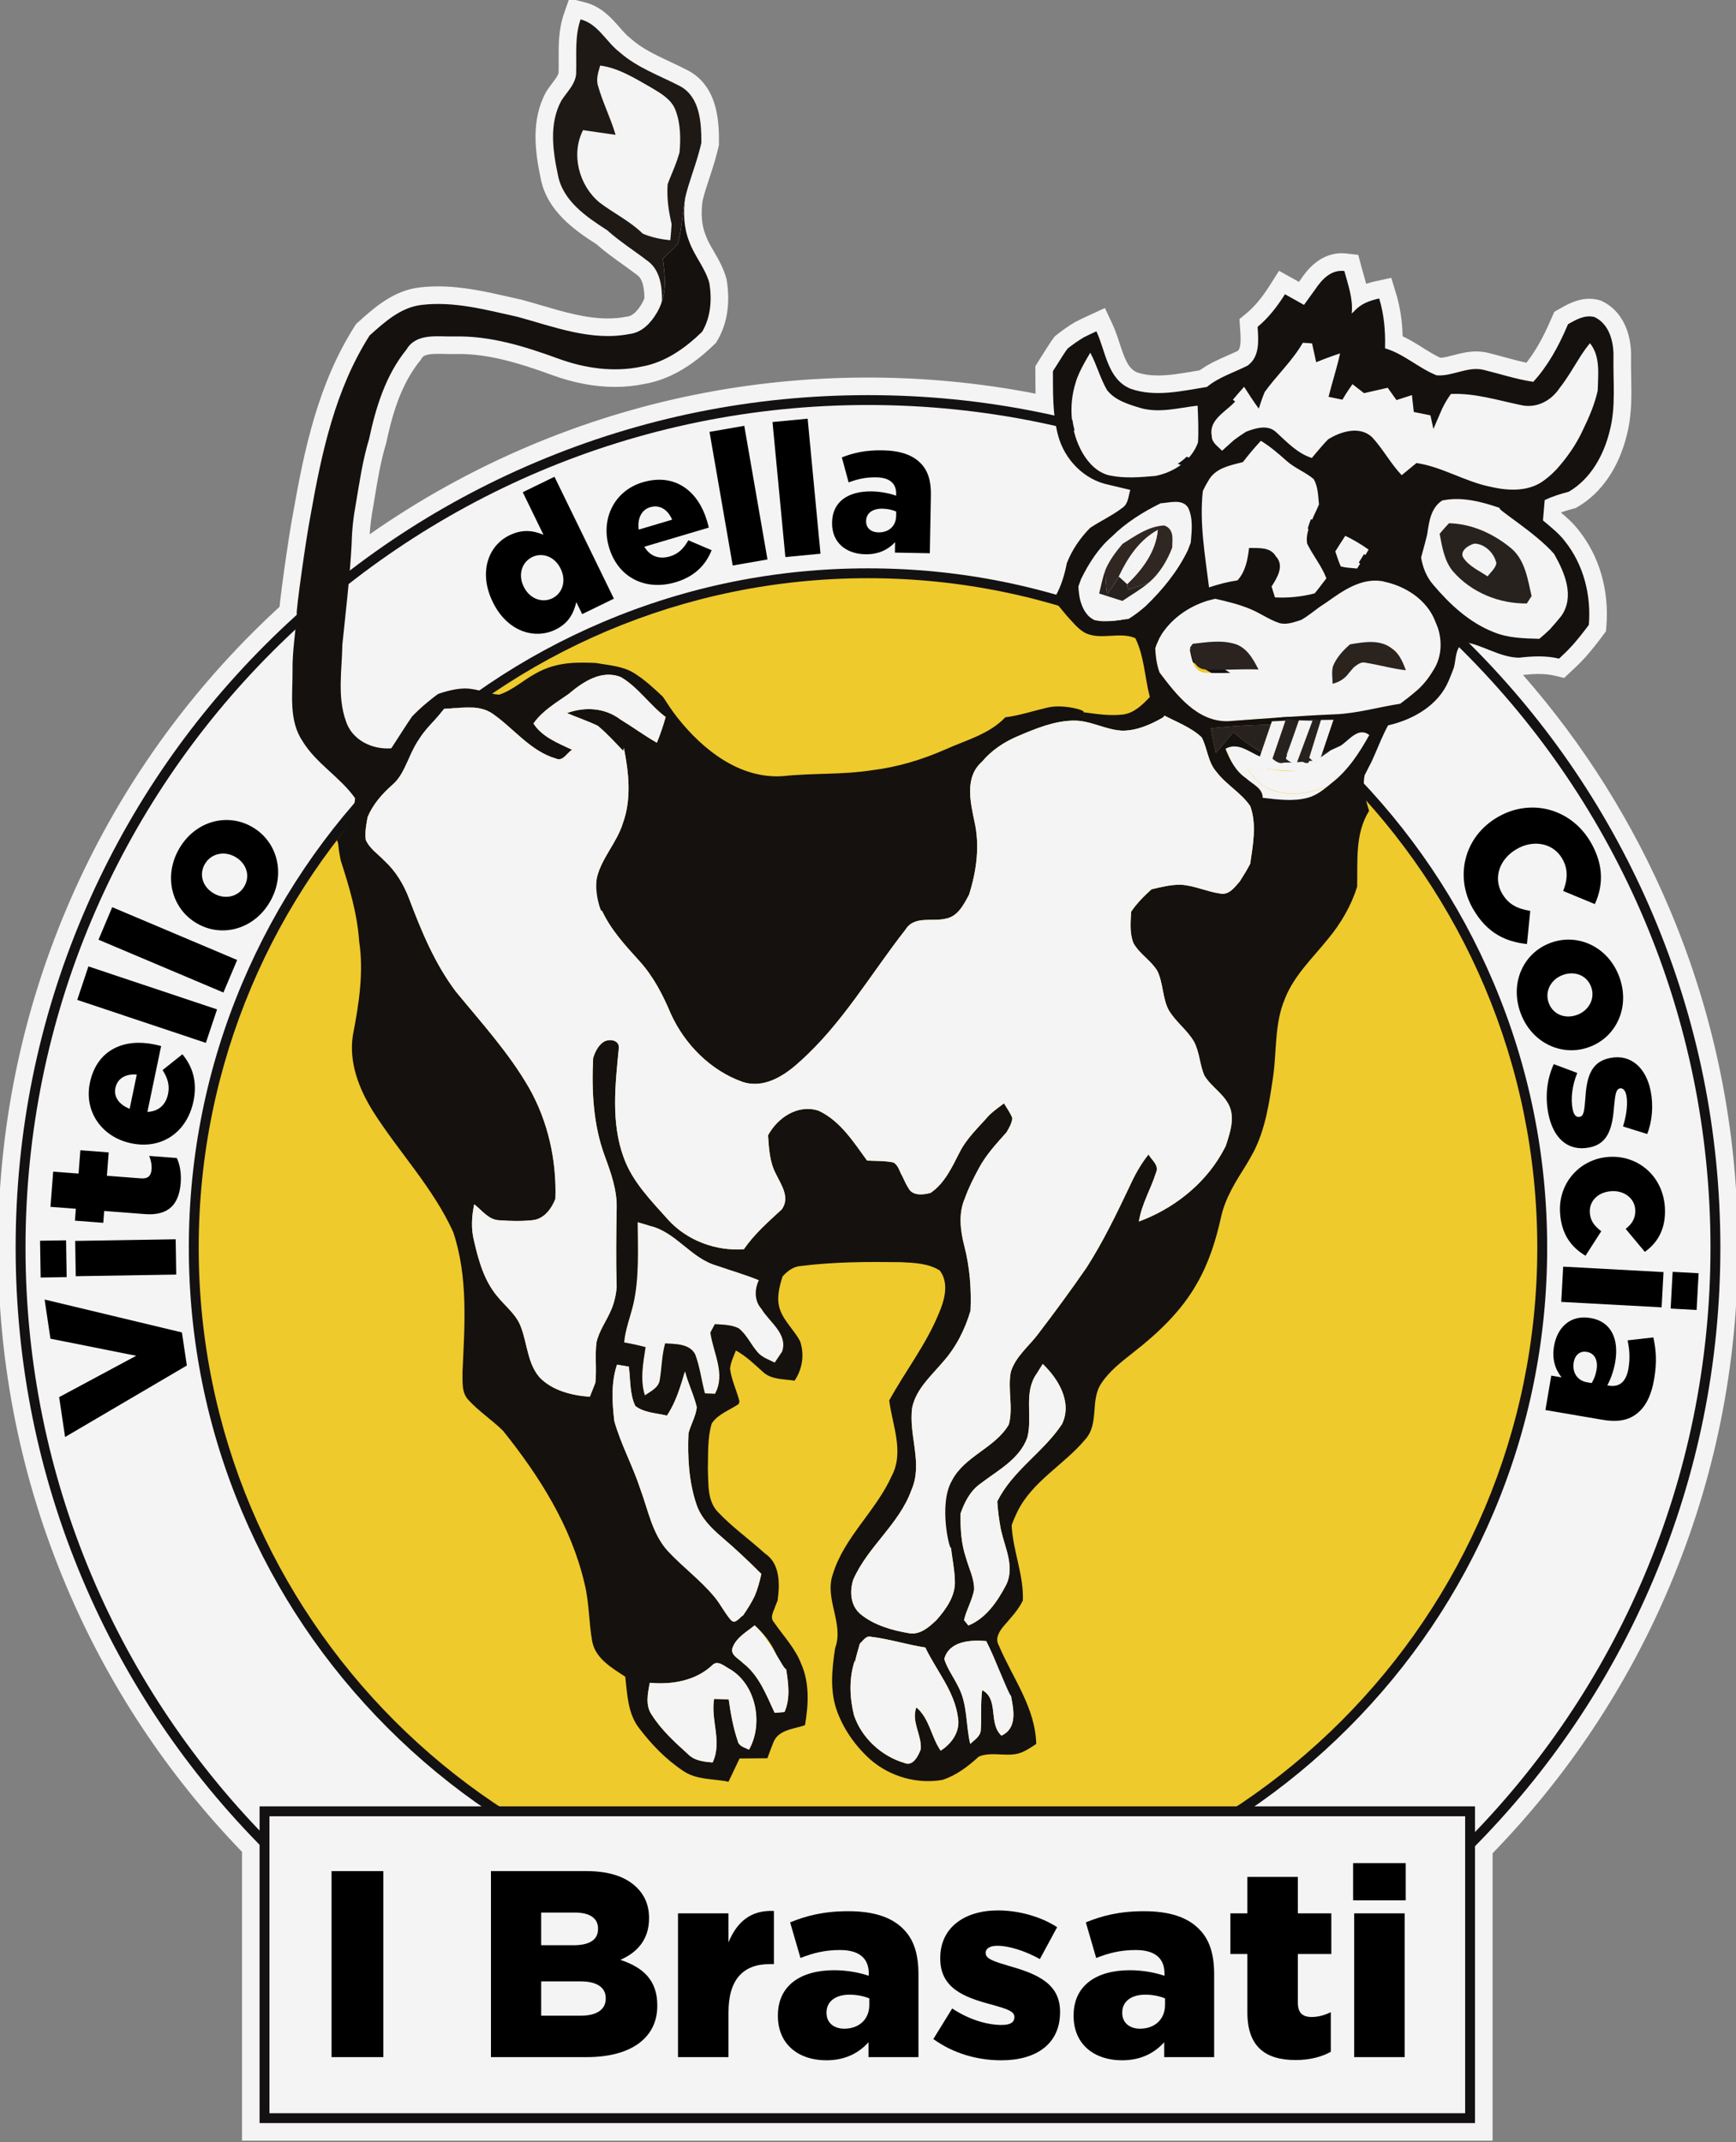
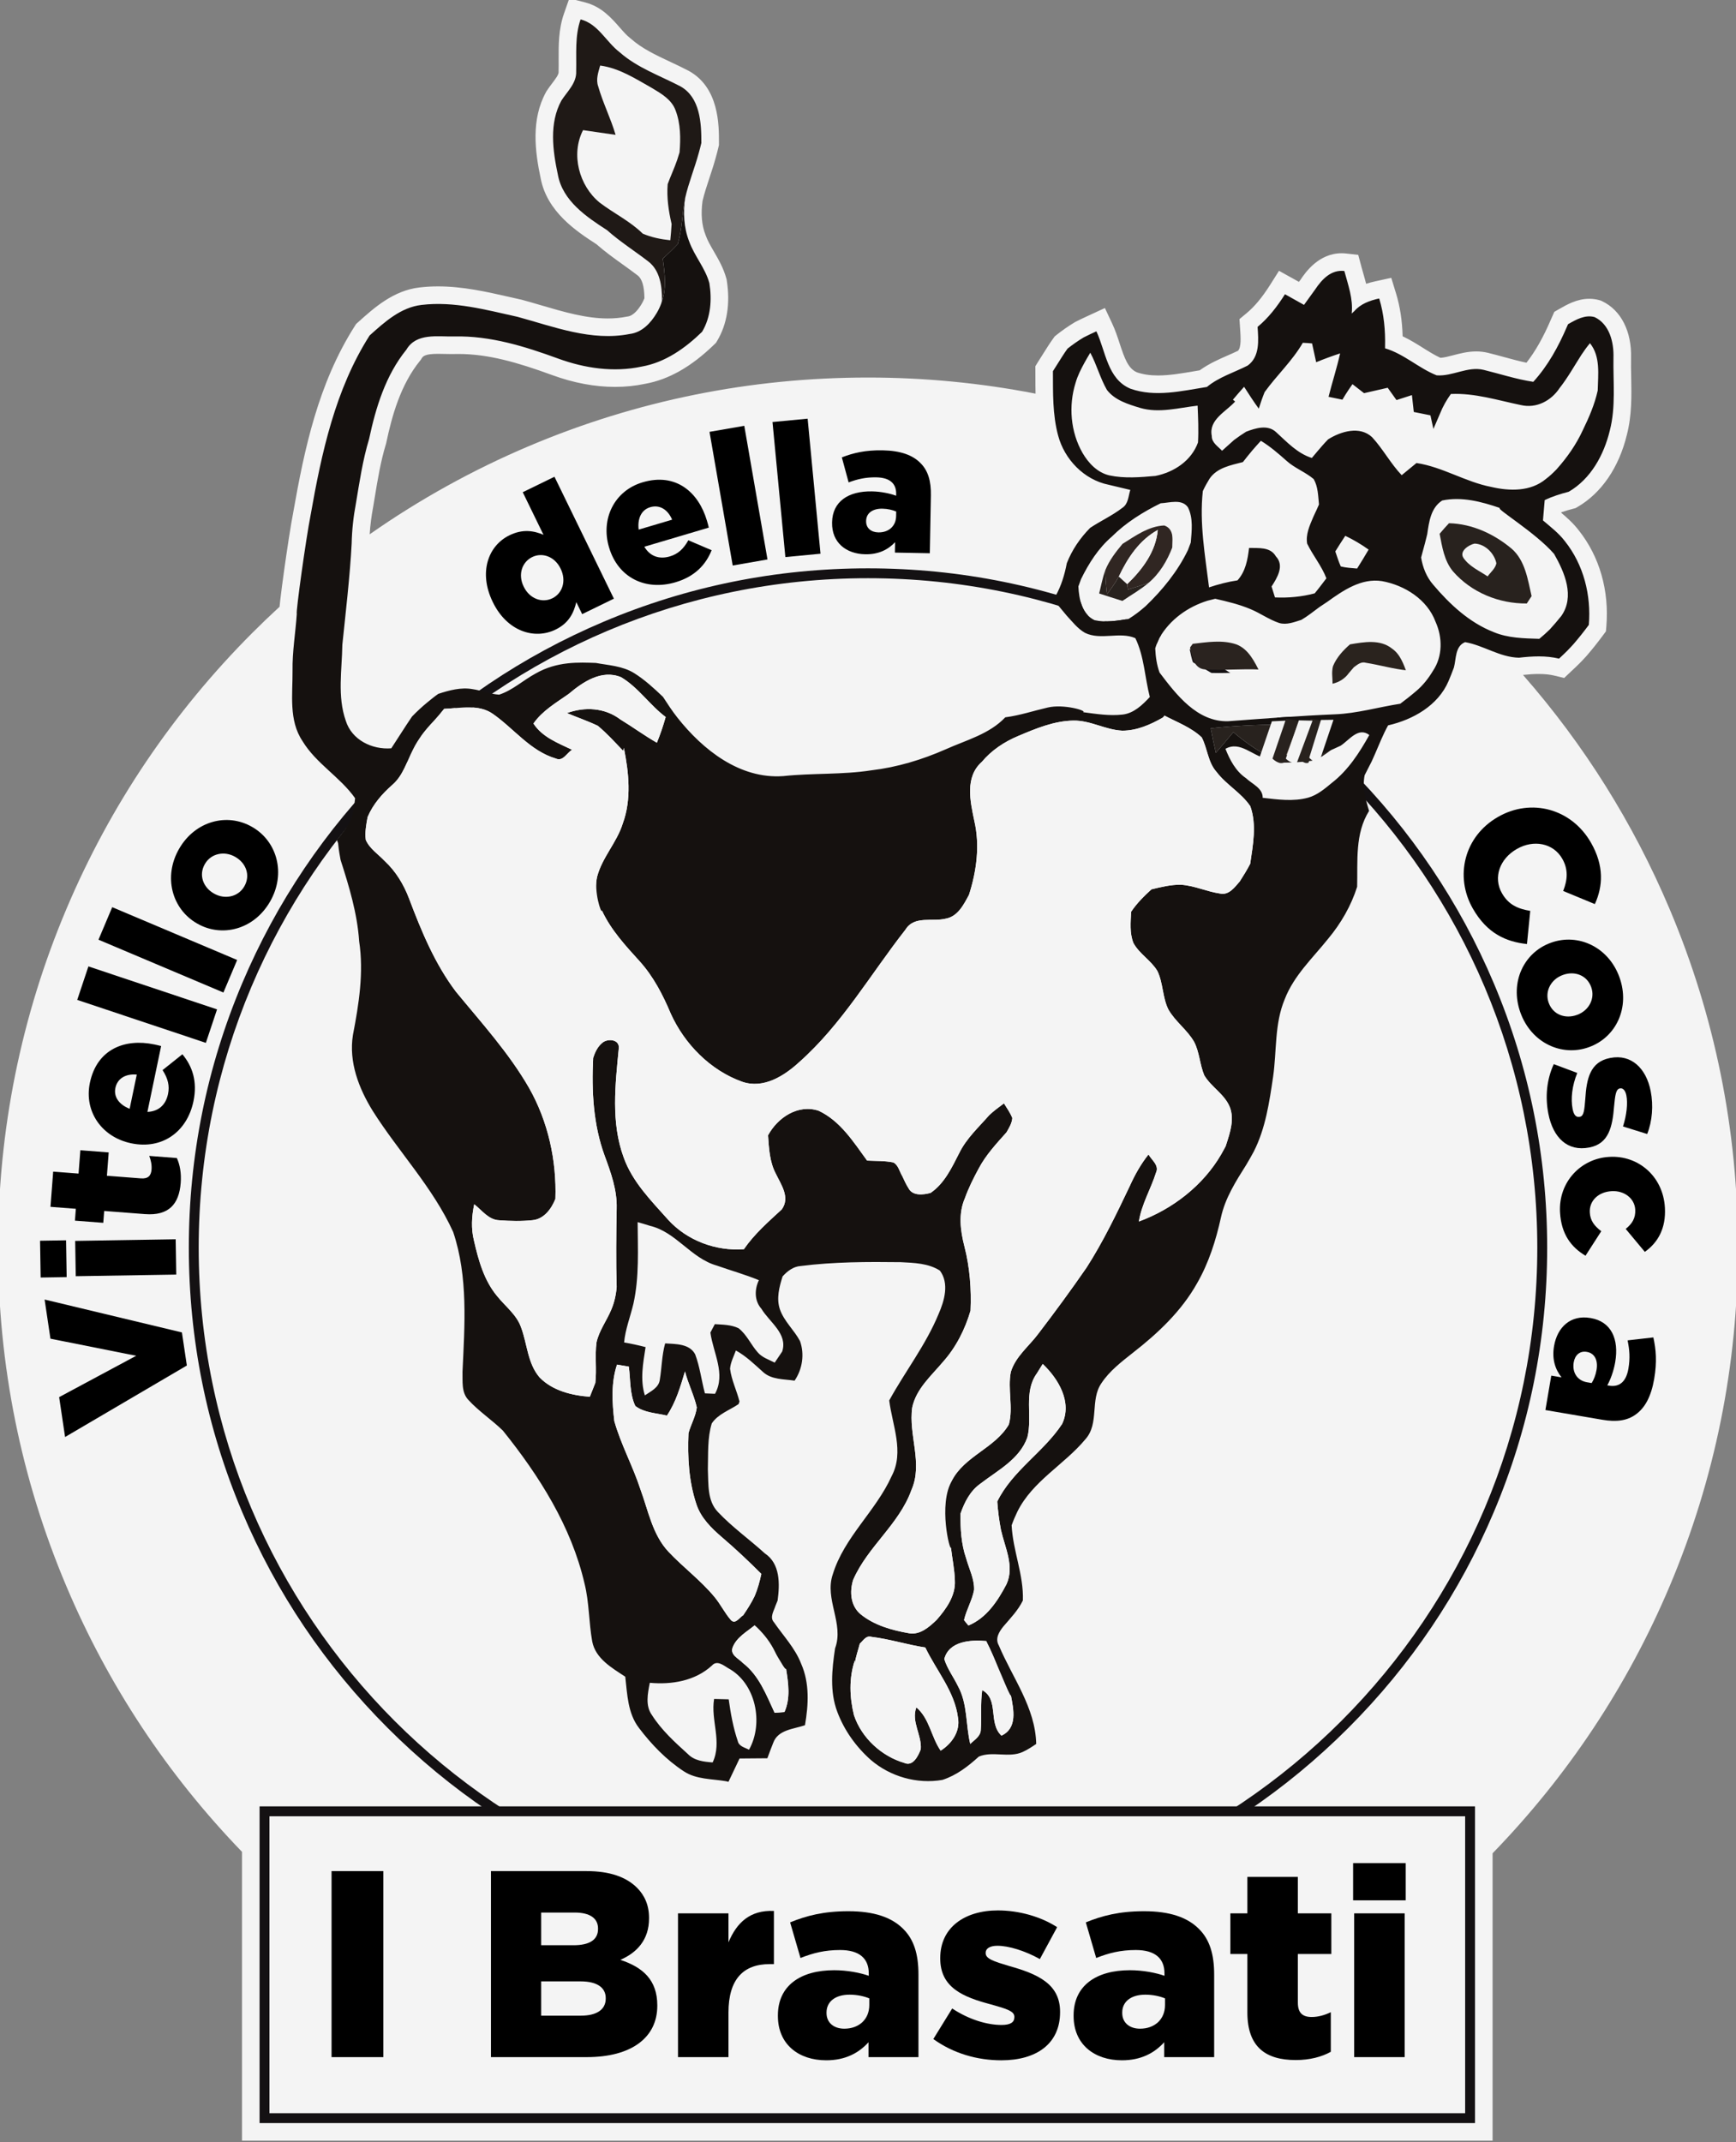
<svg xmlns="http://www.w3.org/2000/svg" version="1.1" x="0px" y="0px" width="414.989px" height="512px" viewBox="0 0 414.989 512" enable-background="new 0 0 414.989 512" xml:space="preserve">
  <rect x="0" y="0" width="414.989" height="512" fill="#808080" stroke="none" />
  <g id="Layer_1">
    <path fill="#F4F4F4" d="M399.109,217.233c-8.665-20.487-20.421-39.245-35.035-55.926c1.504-0.158,2.677-0.23,3.755-0.23   c1.453,0,2.716,0.136,3.857,0.416l2.222,0.544l1.663-1.571l0.595-0.56l0.478-0.45c0.182-0.173,0.462-0.445,0.686-0.665l0.201-0.197   l0.044-0.042l0.042-0.042c0.492-0.507,1.071-1.111,1.638-1.741l0.025-0.029l0.025-0.03c1.302-1.505,2.607-3.141,3.881-4.864   l0.71-0.96l0.099-1.189c0.71-8.551-1.631-16.695-6.594-22.938c-1.278-1.668-2.784-3.015-4.189-4.204   c0.003-0.04,0.007-0.08,0.011-0.121c0.98-0.34,1.959-0.614,2.853-0.848l0.551-0.145l0.492-0.286   c5.699-3.31,9.879-9.421,11.773-17.21c1.219-4.713,1.128-9.354,1.04-13.842c-0.029-1.567-0.06-3.047-0.034-4.522   c0.185-6.372-2.4-11.454-6.919-13.597l-0.328-0.155l-0.35-0.098c-0.772-0.214-1.574-0.322-2.385-0.322   c-2.931,0-5.379,1.406-7.165,2.433l-1.194,0.686l-0.561,1.262l-0.244,0.553c-1.836,4.282-3.723,7.62-5.857,10.345   c-1.759-0.372-3.529-0.854-5.372-1.356c-1.247-0.34-2.536-0.691-3.838-1.01c-0.899-0.219-1.838-0.329-2.797-0.329   c-2.026,0-3.855,0.479-5.47,0.903c-1.123,0.295-2.191,0.575-3.089,0.624c-1.362-0.622-2.718-1.472-4.143-2.364   c-1.484-0.93-3.1-1.942-4.891-2.783c-0.1-3.756-0.622-7.137-1.584-10.272l-1.134-3.699l-3.78,0.828   c-0.671,0.146-1.429,0.334-2.226,0.594c-0.217-0.855-0.453-1.683-0.682-2.481c-0.159-0.555-0.318-1.11-0.466-1.664l-0.739-2.761   l-2.841-0.326c-0.374-0.042-0.752-0.064-1.124-0.064c-5.506,0-8.692,4.626-9.795,6.272c-0.14,0.189-0.278,0.379-0.417,0.569   c-0.432-0.241-0.864-0.482-1.297-0.722l-3.467-1.922l-2.119,3.35c-1.918,3.031-3.723,5.198-5.679,6.819l-1.654,1.371l0.144,2.145   l0.02,0.277c0.13,1.92,0.29,4.282-0.5,5.139c-0.802,0.393-1.646,0.763-2.532,1.151c-2.107,0.924-4.46,1.955-6.633,3.528   c-0.453,0.075-0.908,0.153-1.364,0.231c-2.882,0.493-5.862,1.002-8.608,1.002c-1.926,0-3.583-0.248-5.062-0.757   c-2.054-0.91-2.905-3.229-4.112-6.911c-0.506-1.542-1.028-3.136-1.745-4.665l-1.774-3.786l-3.795,1.756l-0.482,0.223   c-0.902,0.416-1.833,0.845-2.767,1.335l-0.111,0.059l-0.109,0.065c-1.486,0.899-2.928,1.901-4.282,2.979l-0.45,0.359l-0.338,0.467   c-0.842,1.164-1.579,2.34-2.293,3.477l-0.306,0.487l-0.063,0.097c-0.289,0.453-0.76,1.191-1,1.581l-0.629,1.022l0.005,1.2   l0.004,1.297c0.003,1.336,0.005,2.691,0.036,4.06c-13.116-2.556-26.563-3.85-40.055-3.85c-28.075,0-55.311,5.499-80.953,16.343   c-13.436,5.681-26.24,12.77-38.172,21.125c0.143-2.184,0.424-4.386,0.839-6.571l0.008-0.045l0.008-0.045   c0.109-0.655,0.217-1.31,0.325-1.964c0.743-4.517,1.444-8.782,2.699-12.91l0.052-0.172l0.038-0.176   c1.373-6.462,3.407-13.845,8.076-19.606l0.201-0.248l0.162-0.276c0.346-0.59,0.907-1.12,3.946-1.12   c0.523,0,1.047,0.013,1.563,0.025c0.569,0.014,1.13,0.027,1.675,0.027c0.248,0,0.493-0.003,0.734-0.009   c0.292-0.007,0.586-0.011,0.881-0.011c7.152,0,14.137,2.018,22.424,5.046c5.132,1.875,10.192,2.825,15.042,2.825   c2.441,0,4.838-0.246,7.129-0.73c5.678-1.007,11.108-4.094,16.597-9.433l0.393-0.382l0.282-0.47   c2.37-3.956,3.162-8.946,2.29-14.434l-0.035-0.222l-0.059-0.217c-0.678-2.502-1.905-4.617-2.989-6.482   c-0.779-1.341-1.515-2.608-1.954-3.845l-0.023-0.066l-0.026-0.065c-0.892-2.27-1.13-4.984-0.71-8.069   c0.425-1.817,1.024-3.627,1.657-5.539c0.508-1.534,1.033-3.119,1.479-4.758c0.235-0.813,0.458-1.672,0.682-2.625l0.111-0.469   l0.001-0.481c0.013-4.276,0.04-13.173-7.14-17.201l-0.053-0.029l-0.053-0.028c-1.46-0.765-2.944-1.462-4.379-2.136   c-3.47-1.631-6.748-3.17-9.341-5.464l-0.113-0.099l-0.12-0.092c-0.847-0.647-1.684-1.603-2.569-2.614   c-1.929-2.205-4.33-4.948-8.266-5.955l-3.737-0.957L134.82,3.25c-1.315,3.77-1.292,7.585-1.273,10.953   c0.006,0.947,0.011,1.842-0.011,2.725l-0.003,0.149l0.007,0.148c0.028,0.604-0.767,1.654-1.536,2.669   c-0.436,0.576-0.886,1.171-1.315,1.833l-0.082,0.126l-0.072,0.132c-3.605,6.551-2.675,14.119-1.281,20.665   c1.529,7.977,8.531,12.623,13.322,15.716c2.059,1.807,4.233,3.367,6.338,4.877c1.228,0.881,2.387,1.712,3.521,2.587   c1.055,0.814,1.584,2.598,1.612,5.447l-0.003,0.014c-0.177,0.46-0.391,0.9-0.651,1.337c-0.624,1.062-1.873,2.835-3.365,3.018   l-0.153,0.019l-0.151,0.03c-1.419,0.28-2.865,0.417-4.421,0.417c-5.213,0-10.453-1.537-16.002-3.164   c-1.467-0.43-2.984-0.875-4.485-1.283l-0.098-0.027l-0.1-0.021c-0.907-0.201-1.817-0.408-2.728-0.615   c-5.521-1.257-11.232-2.557-17.18-2.557c-1.518,0-3.012,0.087-4.442,0.259c-6.225,0.722-10.865,4.887-14.592,8.234l-0.124,0.11   l-0.426,0.383l-0.308,0.483c-8.75,13.709-12.061,29.461-14.698,44.424c-0.62,3.137-1.571,9.491-2.2,13.995   c-0.374,2.675-0.693,5.119-0.9,6.881c-0.075,0.633-0.146,1.233-0.193,1.8c-2.199,2.021-4.342,4.074-6.387,6.119   C41.343,170.23,26.352,192.47,15.88,217.233c-10.843,25.644-16.342,52.88-16.342,80.954c0,28.073,5.499,55.311,16.342,80.953   c9.979,23.598,24.096,44.935,41.97,63.442v64.825v4.2h4.201h290.55h4.201v-4.2v-64.477c18.031-18.585,32.261-40.039,42.306-63.79   c10.844-25.644,16.342-52.88,16.342-80.954C415.45,270.112,409.952,242.876,399.109,217.233z" />
  </g>
  <g id="Layer_2_copy">
    <g>
      <g>
-         <path fill="#F4F4F4" d="M207.488,500.756c-54.117,0-104.99-21.068-143.245-59.323C25.987,403.177,4.918,352.305,4.918,298.188     c0-54.118,21.068-104.991,59.325-143.248c38.256-38.258,89.129-59.328,143.245-59.328c54.123,0,104.998,21.07,143.254,59.328     c38.258,38.256,59.326,89.13,59.326,143.248c0,54.117-21.068,104.989-59.326,143.245     C312.486,479.688,261.611,500.756,207.488,500.756z" />
-       </g>
+         </g>
      <g>
-         <path fill="#141113" d="M207.488,96.793c111.254,0,201.4,90.153,201.4,201.395c0,111.24-90.146,201.39-201.4,201.39     c-111.242,0-201.39-90.149-201.39-201.39C6.099,186.946,96.246,96.793,207.488,96.793 M207.488,94.433     c-27.51,0-54.196,5.387-79.317,16.011c-24.263,10.261-46.053,24.951-64.763,43.661c-18.71,18.711-33.399,40.5-43.659,64.765     c-10.624,25.123-16.01,51.809-16.01,79.318s5.386,54.194,16.01,79.317c10.26,24.262,24.949,46.051,43.66,64.763     c18.709,18.709,40.499,33.398,64.763,43.659c25.121,10.624,51.807,16.009,79.316,16.009c27.513,0,54.203-5.385,79.324-16.009     c24.266-10.261,46.056-24.95,64.766-43.659c18.711-18.712,33.4-40.501,43.662-64.763c10.623-25.123,16.01-51.808,16.01-79.317     c0-27.509-5.387-54.195-16.01-79.318c-10.262-24.265-24.952-46.054-43.662-64.765s-40.501-33.4-64.766-43.661     C261.691,99.82,235.001,94.433,207.488,94.433L207.488,94.433z" />
-       </g>
+         </g>
    </g>
    <g>
      <g>
-         <path fill="#EECA2C" d="M207.488,459.36c-88.869,0-161.169-72.303-161.169-161.173c0-88.873,72.3-161.177,161.169-161.177     c88.876,0,161.181,72.304,161.181,161.177C368.669,387.058,296.365,459.36,207.488,459.36z" />
-       </g>
+         </g>
      <g>
        <path fill="#141113" d="M207.488,138.19c88.371,0,160,71.637,160,159.997c0,88.361-71.63,159.993-160,159.993     c-88.361,0-159.99-71.632-159.99-159.993C47.499,209.827,119.127,138.19,207.488,138.19 M207.488,135.831     c-21.916,0-43.178,4.293-63.195,12.761c-19.333,8.177-36.695,19.884-51.604,34.793c-14.909,14.91-26.615,32.273-34.792,51.607     c-8.466,20.018-12.758,41.28-12.758,63.196c0,21.915,4.292,43.178,12.758,63.194c8.177,19.335,19.883,36.696,34.792,51.605     c14.909,14.911,32.271,26.615,51.604,34.794c20.017,8.466,41.278,12.76,63.195,12.76c21.919,0,43.184-4.294,63.202-12.76     c19.334-8.179,36.697-19.883,51.607-34.794c14.909-14.907,26.615-32.271,34.792-51.605c8.467-20.015,12.761-41.279,12.761-63.194     c0-21.916-4.294-43.178-12.761-63.196c-8.177-19.334-19.883-36.697-34.792-51.607c-14.91-14.91-32.273-26.617-51.607-34.794     C250.672,140.124,229.408,135.831,207.488,135.831L207.488,135.831z" />
      </g>
    </g>
    <g>
      <path d="M15.558,343.44l-1.42-9.532l18.418-9.881l-20.499-4.085l-1.393-9.357l32.823,7.862l1.178,7.906L15.558,343.44z" />
      <path d="M9.72,305.324l-0.143-8.792l6.216-0.102l0.143,8.792L9.72,305.324z M18.109,305.009l-0.137-8.437l24.022-0.389    l0.137,8.437L18.109,305.009z" />
      <path d="M34.649,290.166l-9.743-0.749l-0.218,2.832l-6.775-0.521l0.219-2.833l-6.067-0.466l0.647-8.413l6.068,0.466l0.429-5.579    l6.775,0.521l-0.429,5.58l8.103,0.622c1.683,0.132,2.45-0.566,2.569-2.116c0.085-1.108-0.143-2.194-0.551-3.251l6.598,0.508    c0.725,1.571,1.103,3.604,0.922,5.951C42.808,287.766,40.362,290.605,34.649,290.166z" />
      <path d="M31.404,273.249l-0.087-0.018c-6.87-1.433-11.28-7.48-9.83-14.437c1.695-8.13,8.43-10.628,15.344-9.187    c0.521,0.109,1.13,0.236,1.687,0.396l-3.281,15.739c2.701-0.115,4.395-1.715,4.93-4.28c0.408-1.955-0.005-3.676-1.304-5.715    l4.734-3.778c2.398,2.859,3.632,6.519,2.653,11.216C44.709,270.576,38.708,274.771,31.404,273.249z M32.696,256.822    c-2.672-0.239-4.642,0.937-5.113,3.199c-0.453,2.175,0.934,4.007,3.409,4.975L32.696,256.822z" />
      <path d="M18.462,238.972l2.673-8.003l30.75,10.271l-2.673,8.003L18.462,238.972z" />
      <path d="M23.543,224.586l3.284-7.772l29.864,12.618l-3.284,7.774L23.543,224.586z" />
      <path d="M47.134,220.722l-0.077-0.044c-5.927-3.415-8.098-11.125-4.24-17.821c3.836-6.658,11.495-8.653,17.421-5.238l0.078,0.044    c5.926,3.414,8.097,11.124,4.239,17.821C60.719,222.142,53.06,224.136,47.134,220.722z M56.291,204.826l-0.077-0.044    c-2.54-1.463-5.759-0.857-7.245,1.722c-1.53,2.655-0.389,5.567,2.113,7.009l0.077,0.044c2.541,1.464,5.76,0.857,7.245-1.721    C59.933,209.182,58.792,206.269,56.291,204.826z" />
      <path d="M117.826,143.941l-0.039-0.08c-3.425-7.025-1.116-13.436,3.993-15.927c3.272-1.596,5.909-1.053,8.143-0.117l-4.961-10.178    l7.583-3.697l14.205,29.137l-7.584,3.698l-1.401-2.874c-0.601,2.516-1.718,4.988-4.951,6.563    C127.705,152.957,121.192,150.846,117.826,143.941z M134.032,135.941l-0.04-0.08c-1.381-2.833-4.33-3.916-6.764-2.729    c-2.435,1.188-3.458,4.156-2.057,7.03l0.039,0.08c1.401,2.874,4.39,3.937,6.825,2.75    C134.469,141.804,135.433,138.815,134.032,135.941z" />
      <path d="M145.601,130.851l-0.025-0.085c-1.995-6.728,1.238-13.477,8.05-15.498c7.962-2.361,13.354,2.385,15.361,9.156    c0.152,0.51,0.329,1.107,0.45,1.673l-15.413,4.571c1.383,2.323,3.593,3.057,6.106,2.312c1.916-0.568,3.234-1.747,4.415-3.857    l5.57,2.378c-1.381,3.467-4.019,6.288-8.617,7.651C154.259,141.3,147.723,138.004,145.601,130.851z M160.676,124.203    c-1.055-2.467-3.026-3.643-5.24-2.986c-2.129,0.631-3.084,2.721-2.765,5.36L160.676,124.203z" />
      <path d="M169.607,103.213l8.313-1.444l5.546,31.941l-8.313,1.444L169.607,103.213z" />
      <path d="M184.665,100.864l8.4-0.801l3.075,32.274l-8.399,0.801L184.665,100.864z" />
      <path d="M198.908,124.902l0.001-0.088c0.093-4.974,3.915-7.478,9.555-7.374c2.22,0.042,4.387,0.526,5.756,1.041l0.007-0.399    c0.047-2.487-1.481-3.937-4.725-3.997c-2.53-0.048-4.493,0.405-6.64,1.208l-1.621-5.982c2.729-1.059,5.629-1.76,9.76-1.684    c4.308,0.08,7.221,1.157,9.093,3.102c1.788,1.81,2.496,4.311,2.433,7.686l-0.256,13.809l-8.35-0.156l0.048-2.487    c-1.679,1.79-3.966,2.946-7.119,2.888C202.277,132.383,198.818,129.698,198.908,124.902z M214.218,123.366l0.02-1.11    c-0.837-0.371-2.032-0.659-3.275-0.682c-2.441-0.046-3.886,1.126-3.918,2.903l-0.001,0.088c-0.031,1.643,1.194,2.644,2.926,2.675    C212.411,127.286,214.173,125.764,214.218,123.366z" />
      <path d="M358.075,195.257l0.078-0.044c7.862-4.501,17.493-1.98,22.171,6.192c3.155,5.512,2.873,10.382,0.926,14.67l-7.577-3.135    c1.045-2.645,1.264-5.124-0.216-7.707c-2.161-3.777-6.883-4.605-10.814-2.355l-0.077,0.044c-4.047,2.317-5.686,6.786-3.524,10.563    c1.611,2.815,3.87,3.723,6.764,4.216l-0.788,7.922c-4.963-0.537-9.51-2.489-12.93-8.463    C347.674,209.45,350.019,199.868,358.075,195.257z" />
      <path d="M370.727,225.318l0.084-0.031c6.437-2.31,13.718,1.023,16.325,8.297c2.594,7.231-0.841,14.36-7.277,16.668l-0.083,0.031    c-6.438,2.309-13.719-1.024-16.327-8.296C360.855,234.755,364.29,227.626,370.727,225.318z M376.919,242.58l0.083-0.03    c2.759-0.99,4.379-3.835,3.375-6.635c-1.035-2.885-3.994-3.899-6.71-2.925l-0.083,0.031c-2.759,0.99-4.381,3.835-3.376,6.636    C371.243,242.541,374.202,243.555,376.919,242.58z" />
      <path d="M371.426,254.325l5.618,2.109c-1.256,3.053-1.589,6.195-1.108,8.636c0.281,1.438,0.845,2.007,1.673,1.843l0.088-0.017    c0.914-0.179,1.05-1.563,1.259-4.186c0.305-4.901,1.146-8.913,5.896-9.846l0.087-0.017c5.012-0.985,8.588,2.477,9.656,7.924    c0.676,3.442,0.377,7.211-0.836,10.255l-5.785-1.805c0.872-2.707,1.177-5.525,0.81-7.399c-0.249-1.264-0.856-1.823-1.51-1.695    l-0.087,0.018c-0.915,0.18-1.086,1.616-1.34,4.246c-0.39,4.919-1.274,8.939-5.851,9.837l-0.087,0.018    c-5.186,1.018-8.649-2.328-9.777-8.081C369.351,262.199,369.714,258.057,371.426,254.325z" />
      <path d="M384.688,276.491l0.088-0.006c6.785-0.375,12.798,4.584,13.218,12.166c0.273,4.923-1.673,8.321-4.797,10.541l-4.574-5.483    c1.533-1.241,2.393-2.58,2.278-4.618c-0.149-2.705-2.654-4.569-5.582-4.406l-0.088,0.004c-3.104,0.173-5.346,2.256-5.188,5.092    c0.111,1.997,1.113,3.23,2.738,4.475l-3.767,5.858c-3.403-2.036-5.799-5.104-6.091-10.382    C372.523,282.504,377.903,276.868,384.688,276.491z" />
-       <path d="M397.661,304.023l-0.456,8.426l-23.99-1.301l0.457-8.424L397.661,304.023z M406.05,304.299l-0.475,8.781l-6.208-0.335    l0.476-8.781L406.05,304.299z" />
      <path d="M380.163,314.996l0.088,0.013c4.903,0.838,6.809,4.99,5.86,10.551c-0.374,2.19-1.178,4.26-1.89,5.535l0.394,0.066    c2.451,0.419,4.113-0.873,4.658-4.069c0.427-2.495,0.272-4.505-0.2-6.749l6.157-0.705c0.639,2.856,0.897,5.83,0.203,9.899    c-0.724,4.249-2.224,6.967-4.427,8.527c-2.058,1.496-4.637,1.822-7.964,1.254l-13.614-2.321l1.403-8.23l2.452,0.418    c-1.52-1.926-2.321-4.359-1.791-7.469C372.262,317.207,375.435,314.188,380.163,314.996z M379.389,330.36l1.095,0.188    c0.492-0.772,0.957-1.91,1.166-3.136c0.411-2.407-0.532-4.01-2.284-4.308l-0.087-0.015c-1.62-0.278-2.793,0.784-3.084,2.492    C375.785,327.989,377.026,329.957,379.389,330.36z" />
    </g>
    <g>
      <rect x="63.23" y="432.899" fill="#F4F4F4" width="288.192" height="73.329" />
      <path fill="#141113" d="M352.601,507.408H62.051v-75.689h290.55V507.408z M64.411,505.048h285.831v-70.969H64.411V505.048z" />
    </g>
    <g>
      <path d="M79.257,447.185h12.385v44.46H79.257V447.185z" />
      <path d="M117.363,447.185h22.802c5.588,0,9.527,1.396,12.131,4.001c1.778,1.78,2.858,4.13,2.858,7.177v0.127    c0,5.146-2.921,8.195-6.859,9.91c5.398,1.777,8.829,4.825,8.829,10.859v0.128c0,7.622-6.224,12.258-16.832,12.258h-22.928V447.185    z M137.116,464.904c3.747,0,5.843-1.27,5.843-3.874v-0.127c0-2.414-1.905-3.811-5.589-3.811h-8.002v7.812H137.116z     M138.895,481.736c3.747,0,5.906-1.461,5.906-4.066v-0.126c0-2.413-1.905-4.002-6.034-4.002h-9.399v8.194H138.895z" />
      <path d="M162.075,457.284h12.067v6.923c1.969-4.701,5.145-7.749,10.861-7.496v12.704h-1.016c-6.288,0-9.845,3.619-9.845,11.56    v10.67h-12.067V457.284z" />
      <path d="M185.955,481.8v-0.127c0-7.113,5.398-10.798,13.465-10.798c3.176,0,6.288,0.635,8.257,1.333v-0.571    c0-3.557-2.223-5.589-6.859-5.589c-3.621,0-6.415,0.7-9.464,1.906l-2.477-8.512c3.875-1.586,8.003-2.668,13.91-2.668    c6.161,0,10.354,1.462,13.086,4.192c2.604,2.541,3.683,6.097,3.683,10.924v19.754h-11.941v-3.558    c-2.35,2.604-5.589,4.318-10.099,4.318C190.973,492.405,185.955,488.658,185.955,481.8z M207.804,479.195v-1.587    c-1.207-0.51-2.921-0.889-4.7-0.889c-3.493,0-5.525,1.713-5.525,4.255v0.127c0,2.35,1.778,3.747,4.255,3.747    C205.327,484.849,207.804,482.627,207.804,479.195z" />
      <path d="M223.112,487.324l4.508-7.303c3.939,2.605,8.258,3.938,11.814,3.938c2.097,0,3.049-0.635,3.049-1.841v-0.129    c0-1.333-1.905-1.904-5.525-2.922c-6.796-1.776-12.194-4.063-12.194-10.987v-0.126c0-7.305,5.843-11.369,13.783-11.369    c5.017,0,10.225,1.461,14.162,4l-4.128,7.622c-3.556-1.968-7.432-3.176-10.162-3.176c-1.843,0-2.795,0.699-2.795,1.653v0.126    c0,1.333,1.969,1.968,5.589,3.048c6.797,1.906,12.195,4.256,12.195,10.924v0.128c0,7.558-5.653,11.495-14.036,11.495    C233.591,492.405,227.875,490.756,223.112,487.324z" />
      <path d="M256.645,481.8v-0.127c0-7.113,5.399-10.798,13.466-10.798c3.175,0,6.287,0.635,8.257,1.333v-0.571    c0-3.557-2.224-5.589-6.86-5.589c-3.62,0-6.415,0.7-9.463,1.906l-2.478-8.512c3.874-1.586,8.002-2.668,13.91-2.668    c6.161,0,10.354,1.462,13.084,4.192c2.604,2.541,3.683,6.097,3.683,10.924v19.754h-11.94v-3.558    c-2.351,2.604-5.589,4.318-10.099,4.318C261.663,492.405,256.645,488.658,256.645,481.8z M278.495,479.195v-1.587    c-1.207-0.51-2.922-0.889-4.7-0.889c-3.493,0-5.526,1.713-5.526,4.255v0.127c0,2.35,1.778,3.747,4.256,3.747    C276.018,484.849,278.495,482.627,278.495,479.195z" />
      <path d="M298.183,480.975v-13.974h-4.064v-9.717h4.064v-8.703h12.068v8.703h8.002v9.717h-8.002v11.622    c0,2.415,1.08,3.432,3.302,3.432c1.589,0,3.113-0.445,4.573-1.145v9.464c-2.159,1.206-5.018,1.969-8.384,1.969    C302.501,492.343,298.183,489.168,298.183,480.975z" />
      <path d="M323.459,445.28h12.576v8.892h-12.576V445.28z M323.714,457.284h12.068v34.36h-12.068V457.284z" />
    </g>
  </g>
  <g id="Layer_1_copy">
    <path fill="#F4F4F4" d="M161.49,26.364c-0.927-2.556-3.405-3.989-5.611-5.313c-3.935-2.213-7.837-4.776-12.409-5.384   c-0.452,1.597-1.061,3.311-0.476,4.963c1.121,3.958,3.008,7.651,4.161,11.601c-2.594-0.35-5.182-0.771-7.776-1.129   c-2.961,5.763-0.958,13.283,3.958,17.311c3.374,2.57,7.261,4.424,10.316,7.432c2.087,0.887,4.332,1.348,6.583,1.574   c0.118-1.294,0.25-2.579,0.313-3.879c-0.726-3.117-1.2-6.319-0.943-9.529c0.717-1.955,1.611-3.84,2.282-5.811   c0.14-0.445,0.421-1.342,0.561-1.785C162.721,33.057,162.713,29.55,161.49,26.364z" />
    <path fill="#1F1916" d="M162.666,20.646c-4.924-2.579-10.324-4.434-14.554-8.174c-3.241-2.476-5.118-6.761-9.326-7.837   c-1.395,3.998-0.951,8.25-1.051,12.395c0.131,2.813-2.113,4.808-3.521,6.982c-2.993,5.438-2.082,12.005-0.843,17.809   c1.169,6.21,6.809,10.003,11.749,13.189c3.092,2.758,6.608,4.972,9.879,7.496c2.774,2.142,3.263,5.89,3.248,9.161l-0.14,0.741   c1.308-3.405,0.795-7.074,0.335-10.589c1.223-1.137,2.447-2.282,3.584-3.505c1.044-3.591,1.068-7.369,1.768-11.024   c0.827-3.629,2.253-7.082,3.226-10.664c0.235-0.811,0.444-1.629,0.639-2.456C167.674,29.394,167.371,23.285,162.666,20.646z    M162.448,36.414c-0.14,0.443-0.421,1.34-0.561,1.785c-0.671,1.971-1.565,3.855-2.282,5.811c-0.257,3.21,0.217,6.412,0.943,9.529   c-0.063,1.301-0.195,2.585-0.313,3.879c-2.25-0.226-4.496-0.687-6.583-1.574c-3.055-3.008-6.942-4.862-10.316-7.432   c-4.917-4.028-6.919-11.548-3.958-17.311c2.595,0.358,5.182,0.779,7.776,1.129c-1.153-3.95-3.04-7.643-4.161-11.601   c-0.584-1.652,0.024-3.366,0.476-4.963c4.572,0.607,8.475,3.171,12.409,5.384c2.206,1.324,4.684,2.758,5.611,5.313   C162.713,29.55,162.721,33.057,162.448,36.414z" />
    <path fill="#F4F4F4" d="M312.469,129.14c-0.366-2.174,0.579-4.277,1.412-6.232l0.28-0.624c0.397-0.827,0.779-1.66,1.137-2.492   c-0.204-2.05-0.213-4.247-1.262-6.069c-1.996-1.691-4.534-2.603-6.488-4.363c-1.94-1.73-3.911-3.429-6.135-4.793   c-0.691,0.755-1.378,1.511-2.041,2.29c-0.779,0.92-1.519,1.855-2.26,2.798c-2.878,0.755-6.176,1.317-7.979,3.981   c-0.591,0.958-1.137,1.94-1.604,2.961c-0.831,7.706,0.545,15.379,1.489,23.006c2.221-0.74,4.478-1.332,6.8-1.676   c1.935-2.134,2.447-4.993,2.766-7.751c2.271,0.07,5.083-0.305,6.405,2.01c2.112,2.211,0.317,5.134-1.027,7.206   c0.272,0.865,0.544,1.737,0.817,2.61c3.195,0.148,6.402-0.148,9.496-0.974c0.974-1.168,1.87-2.392,2.797-3.592   C315.928,134.454,313.851,131.993,312.469,129.14z" />
    <g>
      <path fill="#302622" d="M268.334,129.211c3.064-1.917,6.239-4.24,9.98-4.402c2.568,0.881,1.931,3.833,1.947,5.96    c-1.231,3.226-3.053,6.312-5.718,8.545c-1.62,0.593-3.265,1.084-4.916,1.574c-0.048-0.318-0.143-0.958-0.188-1.276    c3.631-3.474,6.865-7.776,7.325-12.948c-4.411,2.421-7.232,6.708-9.317,11.148c-0.825,1.48-1.81,2.86-2.82,4.208    c-0.245-2.197-0.453-4.403-0.374-6.608C265.209,133.106,266.743,131.111,268.334,129.211z" />
    </g>
    <g>
      <path fill="#F4F4F4" d="M267.448,137.812c2.085-4.44,4.906-8.727,9.317-11.148c-0.46,5.171-3.694,9.474-7.325,12.948    C268.77,139.003,268.109,138.412,267.448,137.812z" />
    </g>
    <g>
      <path fill="#F4F4F4" d="M321.585,127.279c1.955,0.926,3.817,2.04,5.58,3.295c-0.89,1.526-1.811,3.038-2.751,4.527    c-1.31-0.118-2.635-0.18-3.902-0.5c-0.532-1.168-0.89-2.399-1.311-3.59C319.989,129.756,320.767,128.509,321.585,127.279z" />
    </g>
    <g>
      <path fill="#F4F4F4" d="M349.834,133.34c-1.05-1.605,1.255-3.116,2.647-3.42c2.503,0.063,4.738,2.305,5.229,4.713    c-0.264,1.263-1.377,2.111-2.097,3.124C353.612,136.409,351.231,135.38,349.834,133.34z" />
    </g>
    <g>
      <path fill="#F4F4F4" d="M380.086,81.242c-0.731,0.88-1.401,1.8-2.026,2.75c-1.72,2.68-3.269,5.478-5.241,7.985    c-2.033,3.055-5.555,4.916-9.248,4.051c-5.54-1.137-10.993-2.906-16.734-2.648c-1.03,1.435-1.916,2.977-2.565,4.62    c-0.534,1.247-1.081,2.494-1.612,3.739c-0.24-1.09-0.481-2.172-0.709-3.256c-1.329-0.273-2.662-0.537-3.98-0.803    c-0.154-1.347-0.296-2.695-0.445-4.034c-1.235,0.397-2.467,0.794-3.69,1.191c-0.707-0.981-1.412-1.964-2.105-2.945    c-1.892,0.419-3.776,0.856-5.653,1.293c-0.929-0.716-1.849-1.435-2.765-2.15c-0.236,0.342-0.712,1.029-0.945,1.371    c-0.516,0.763-1,1.542-1.456,2.337c-1.115-0.227-2.223-0.453-3.32-0.686c0.873-3.476,1.986-6.879,2.766-10.378    c-1.932,0.639-3.848,1.333-5.725,2.113c-0.313-1.505-0.664-3-0.982-4.497c-0.741-0.069-1.473-0.117-2.211-0.147    c-2.511,4.339-6.217,7.745-9.125,11.78c-0.531,1.302-0.983,2.625-1.404,3.958c-1.236-1.69-2.373-3.45-3.505-5.219    c-0.91,1.013-1.807,2.04-2.681,3.085l0.54,0.429c-2.177,2.438-6.374,4.332-5.588,8.227c-0.038,1.621,1.487,2.484,2.456,3.544    c0.964-0.841,1.907-1.713,2.867-2.571c0.933-0.701,1.901-1.363,2.896-1.986c2.259-0.857,5.183-1.785,7.193,0.139    c2.593,2.36,5.048,5.042,8.506,6.14c0.342-0.405,1.022-1.208,1.358-1.613c0.817-0.965,1.65-1.932,2.537-2.834    c3.033-1.909,7.572-3.28,10.513-0.516c2.608,2.821,4.414,6.281,7.073,9.077c1.177-0.974,2.353-1.947,3.537-2.905    c6.256,0.942,11.692,4.526,17.894,5.718c4.371,1.021,9.42,1.138,13.059-1.916c0.905-0.671,1.716-1.458,2.502-2.26    c2.522-2.812,4.721-5.937,6.303-9.38c1.487-3.039,2.841-6.17,3.573-9.489C382.011,88.745,382.652,84.444,380.086,81.242z" />
      <path fill="#F4F4F4" d="M272.567,96.715c-2.869-0.874-6.079-1.832-7.965-4.316c-1.619-2.821-2.43-6.021-3.973-8.882    c-0.468,0.787-0.936,1.582-1.381,2.384c-0.838,1.534-1.641,3.1-2.125,4.792c-1.73,5.508-1.223,11.756,1.662,16.788    c1.424,2.448,3.567,4.706,6.432,5.361c3.609,0.771,7.35,0.445,10.993,0.124c4.434-0.888,8.58-3.614,10.167-7.993    c0.173-2.937,0.03-5.874-0.092-8.803C281.741,96.683,277.092,98.031,272.567,96.715z" />
      <path fill="#F4F4F4" d="M358.577,120.632c-4.402-1.511-9.154-2.78-13.813-1.798c-2.726,1.738-3.164,5.119-3.583,8.048    c-0.344,1.448-0.725,2.89-1.131,4.332c-0.086,0.311-0.248,0.942-0.334,1.253c0.389,2.369,1.294,4.674,2.888,6.498    c3.967,4.69,8.644,9.045,14.439,11.321c3.45,1.448,7.252,1.502,10.93,1.611c0.874-0.716,1.708-1.464,2.518-2.259    c0.94-1.029,1.846-2.095,2.728-3.187c3.3-4.682,0.794-10.448-1.708-14.841C367.059,126.461,357.275,120.616,358.577,120.632z     M364.974,144.23c-6.641,0.063-13.239-2.624-17.626-7.658c-2.109-2.517-2.607-5.883-3.207-8.999    c0.708-0.873,1.472-1.698,2.236-2.523c5.556,0.131,10.783,2.571,14.989,6.092c3.241,2.835,3.84,7.362,4.761,11.327    C365.837,142.906,365.261,143.788,364.974,144.23z" />
    </g>
    <g>
      <path fill="#28221E" d="M262.57,141.777c0.569-2.118,0.921-4.301,1.684-6.366c-0.079,2.205,0.129,4.411,0.374,6.608    c1.011-1.348,1.995-2.728,2.82-4.208c0.661,0.601,1.322,1.192,1.992,1.8c0.046,0.318,0.141,0.958,0.188,1.276    c1.651-0.489,3.296-0.981,4.916-1.574c-1.934,1.646-4.153,2.876-6.235,4.309C266.394,143.001,264.478,142.417,262.57,141.777z" />
    </g>
    <path fill="#28221E" d="M361.367,131.143c-4.206-3.521-9.434-5.961-14.989-6.092c-0.765,0.826-1.528,1.651-2.236,2.523   c0.6,3.116,1.098,6.482,3.207,8.999c4.387,5.034,10.985,7.721,17.626,7.658c0.287-0.442,0.863-1.324,1.153-1.76   C365.207,138.505,364.608,133.979,361.367,131.143z M355.615,137.756c-2.003-1.348-4.384-2.376-5.78-4.417   c-1.05-1.605,1.255-3.116,2.647-3.42c2.503,0.063,4.738,2.305,5.229,4.713C357.448,135.896,356.334,136.744,355.615,137.756z" />
    <path fill="#F4F4F4" d="M283.974,121.248c-1.453-2.087-4.412-1.074-6.518-0.966c-4.236,2.089-8.305,4.613-11.669,7.963   c-3.211,2.758-5.508,6.372-7.358,10.144c-0.16,0.437-0.478,1.324-0.645,1.768c0.135,2.993,0.874,6.677,3.872,8.064   c2.683,0.608,5.461,0.14,8.128-0.303c1.456-0.881,2.802-1.934,4.08-3.055c4.037-3.872,7.677-8.335,10.109-13.4   c0.168-0.443,0.502-1.34,0.676-1.792C284.881,126.882,285.272,123.843,283.974,121.248z M274.544,140.094   c-1.934,1.645-4.153,2.876-6.235,4.31c-1.915-0.623-3.831-1.207-5.739-1.847c0.569-2.119,0.921-4.3,1.684-6.366   c0.956-2.306,2.489-4.3,4.081-6.201c3.064-1.917,6.239-4.239,9.98-4.403c2.568,0.882,1.931,3.834,1.947,5.961   C279.031,134.774,277.209,137.859,274.544,140.094z" />
    <g>
      <path fill="#2A231F" d="M285.125,153.089c3.427-0.39,7.058-0.998,10.415,0.134c2.962,1.129,4.362,4.174,5.713,6.8    c-4.411-0.226-8.822,0.242-13.208-0.039c-2.877-0.187-3.196-3.646-3.698-5.827C284.54,153.891,284.928,153.354,285.125,153.089z" />
    </g>
    <g>
      <path fill="#2A231E" d="M322.714,153.223c3.314-0.561,7.209-1.279,10.06,1.019c2.008,1.387,2.771,3.803,3.605,5.977    c-3.341-0.334-6.559-1.292-9.855-1.815c-1.138-0.358-2.055,0.46-2.889,1.068c-0.295,0.35-0.889,1.037-1.184,1.379    c-0.952,1.332-2.338,2.205-3.919,2.556c-0.016-1.653-0.327-3.358,0.122-4.979C319.497,156.363,321.054,154.67,322.714,153.223z" />
    </g>
    <path fill="#F4F4F4" d="M343.174,148.625c-1.987-5.36-7.378-8.748-12.807-9.738c-4.942-0.779-9.298,2.235-13.099,4.961   c-0.624,0.413-1.247,0.827-1.86,1.239c-1.429,1.044-2.789,2.167-4.315,3.055c-1.7,0.529-3.53,1.277-5.315,0.748   c-2.424-0.811-4.509-2.345-6.862-3.319c-2.707-1.139-5.571-1.815-8.416-2.47c-0.461,0.118-1.388,0.35-1.844,0.467   c-4.745,1.472-8.971,4.511-11.485,8.843c-0.39,0.819-0.748,1.659-1.016,2.54c0.088,1.955,0.354,3.927,1.031,5.781   c4.021,5.312,8.998,11.826,16.376,11.638c8.516-0.622,17.032-1.3,25.568-1.651c5.292-0.21,10.396-1.729,15.604-2.531   c1.318-0.99,2.612-2.002,3.867-3.079c1.574-1.332,2.864-2.984,3.927-4.752C344.881,156.891,344.859,152.365,343.174,148.625z    M318.533,164.185c-0.016-1.653-0.327-3.358,0.122-4.979c0.842-2.064,2.399-3.756,4.06-5.204c3.314-0.561,7.209-1.278,10.06,1.021   c2.008,1.386,2.771,3.8,3.605,5.974c-3.341-0.334-6.559-1.292-9.855-1.815c-1.138-0.358-2.055,0.461-2.889,1.068   c-0.295,0.351-0.889,1.037-1.184,1.379C321.5,162.96,320.114,163.834,318.533,164.185z M285.125,153.869   c3.427-0.39,7.058-0.997,10.415,0.133c2.962,1.13,4.362,4.175,5.713,6.801c-4.411-0.227-8.822,0.242-13.208-0.04   c-2.877-0.187-3.196-3.645-3.698-5.827C284.54,154.67,284.928,154.134,285.125,153.869z" />
    <g>
      <path fill="#28221E" d="M289.426,174.063c5.508-0.592,11.039-0.858,16.588-0.89c0.162,0.313,0.495,0.937,0.66,1.247    c-1.303,2.035-2.463,4.169-3.593,6.304c-2.931-1.636-5.708-3.537-8.242-5.75c-1.386,1.669-2.774,3.327-4.197,4.956    C290.205,177.982,289.799,176.026,289.426,174.063z" />
    </g>
    <g>
      <path fill="#C1B6AC" d="M308.747,172.068c1.185,0.063,2.362,0.124,3.554,0.187c0.138,0.381,0.419,1.137,0.559,1.511    c-0.629,0.818-1.239,1.652-1.837,2.494c-0.665,1.316-1.239,2.688-1.817,4.043c-0.91,0.071-1.814,0.131-2.712,0.21    c0.602-1.308,1.225-2.603,1.786-3.927C308.513,175.083,308.621,173.571,308.747,172.068z" />
    </g>
    <g>
      <path fill="#28221E" d="M312.859,173.766c0.677,0.079,1.366,0.163,2.05,0.25c-0.203,0.888-0.397,1.785-0.624,2.68    c-0.537,1.013-1.161,1.986-1.769,2.96c-0.553-1.114-1.026-2.25-1.494-3.396C311.62,175.418,312.23,174.584,312.859,173.766z" />
    </g>
    <g>
      <path fill="#F4F4F4" d="M320.531,177.264c2.076-1.472,4.139-4.53,6.803-2.316c-2.36,4.677-5.048,9.295-8.92,12.619    c-4.863,1.903-10.402,3.118-15.332,0.802c-2.073-0.854-3.489-2.809-4.847-4.626c5.419-0.776,11.213,2.463,16.184-1.275    C315.952,180.36,318.613,178.97,320.531,177.264z" />
    </g>
    <g>
      <path fill="#F4F4F4" d="M303.082,180.606c1.13-2.359,2.29-4.718,3.593-6.964c0.528,1.075,1.066,2.161,1.604,3.253    c-0.562,1.465-1.185,2.894-1.786,4.34c-0.2,0.491-0.181,0.437-0.386,0.928c2.923-0.025,5.646-0.363,8.53-0.914    c0.271,5.307-10.983,1.776-16.402,2.552c1.357,1.817,2.773,3.771,4.847,4.624c4.93,2.316,10.469,1.101,15.332-0.801    c-1.737,1.584-3.521,3.28-5.739,3.952c-3.545,1.058-7.255,0.473-10.831,0.027c0.055-2.558-2.554-3.66-3.989-5.184    c-2.456-1.843-3.849-4.797-4.914-7.758c3.528-2.179,6.456,1.896,9.824,2.575L303.082,180.606z" />
    </g>
    <g>
      <path fill="#28221F" d="M309.205,180.303c0.578-1.355,1.152-2.727,1.817-4.043c0.468,1.145,0.941,2.282,1.494,3.396    c0.166,0.164,0.484,0.5,0.646,0.663c2.503-0.763,4.935-1.729,7.296-2.868c-1.917,1.544-3.833,3.118-6.039,4.231    c-2.881,0.499-5.82,0.585-8.743,0.608c0.204-0.444,0.617-1.332,0.817-1.776C307.39,180.435,308.294,180.374,309.205,180.303z" />
    </g>
    <path fill="#F4F4F4" d="M182.019,312.798c-1.707-1.924-1.668-4.628-0.607-6.839c-3.29-1.356-6.725-2.315-10.066-3.493   c-6.195-1.751-9.716-8.037-15.996-9.509c-0.974-0.316-1.947-0.594-2.922-0.875c0.032,6.504,0.414,13.083-1.005,19.484   c-0.724,3.092-1.932,6.078-2.229,9.272c1.724,0.304,3.437,0.67,5.135,1.115c-0.584,3.815-1.363,7.734-0.171,11.536   c1.426-0.989,3.35-1.824,3.576-3.778c0.477-2.875,0.477-5.818,1.271-8.648c2.485,0.166,5.835,0.049,7.174,2.616   c1.137,3.002,1.503,6.235,2.329,9.33c0.609,0.029,1.816,0.078,2.417,0.104c2.618-4.779-0.445-9.785-1.105-14.636   c0.263-0.508,0.794-1.511,1.058-2.01c1.9,0.123,3.888,0.123,5.656,0.963c1.963,1.5,2.938,3.89,4.55,5.722   c1.053,1.271,2.682,1.781,4.113,2.506c0.601-0.886,1.2-1.766,1.784-2.648C188.375,318.767,183.935,315.993,182.019,312.798z" />
    <g>
      <path fill="none" d="M164.582,342.537c0.561-2.088,1.729-4.013,1.987-6.18c-0.663-2.944-2.088-5.664-2.821-8.602    c-1.099,3.647-2.173,7.379-4.325,10.571c-2.532-0.629-5.422-0.651-7.556-2.305c-1.372-2.898-1.129-6.287-1.55-9.404    c-0.942-0.165-1.887-0.326-2.821-0.476c-1.45,4.356-1.161,8.999-0.647,13.486c1.581,5.61,4.434,10.754,6.234,16.286    c1.892,5.102,2.866,10.836,6.713,14.942c3.523,3.745,7.714,6.829,11.003,10.812c1.456,1.739,2.429,3.832,3.941,5.541    c1.06,1.097,2.033-0.646,2.931-1.177c0.997-1.473,1.963-2.976,2.734-4.581c0.716-1.699,1.208-3.493,1.59-5.292    c-3.024-3.028-6.14-5.977-9.398-8.75c-2.539-2.18-5.055-4.643-6.122-7.899C164.652,354.073,164.333,348.231,164.582,342.537z" />
      <path fill="none" d="M181.412,305.959c-3.29-1.356-6.725-2.315-10.066-3.493c-6.195-1.751-9.716-8.037-15.996-9.509    c-0.974-0.316-1.947-0.594-2.922-0.875c0.032,6.504,0.414,13.083-1.005,19.484c-0.724,3.092-1.932,6.078-2.229,9.272    c1.724,0.304,3.437,0.67,5.135,1.115c-0.584,3.815-1.363,7.734-0.171,11.536c1.426-0.989,3.35-1.824,3.576-3.778    c0.477-2.875,0.477-5.818,1.271-8.648c2.485,0.166,5.835,0.049,7.174,2.616c1.137,3.002,1.503,6.235,2.329,9.33    c0.609,0.029,1.816,0.078,2.417,0.104c2.618-4.779-0.445-9.785-1.105-14.636c0.263-0.508,0.794-1.511,1.058-2.01    c1.9,0.123,3.888,0.123,5.656,0.963c1.963,1.5,2.938,3.89,4.55,5.722c1.053,1.271,2.682,1.781,4.113,2.506    c0.601-0.886,1.2-1.766,1.784-2.648c1.395-4.244-3.045-7.018-4.961-10.213C180.312,310.874,180.351,308.17,181.412,305.959z" />
      <path fill="none" d="M221.192,393.743c-4.332-0.653-8.531-2.023-12.879-2.544c-1.31-0.382-1.955,0.912-2.773,1.62    c-0.406,1.582-0.974,3.124-1.208,4.752l0.008-0.727c-1.426,4.21-1.255,8.852-0.187,13.113c1.824,5.414,6.569,9.77,12.023,11.374    c2.071,0.93,3.343-1.696,3.935-3.269c0.279-3.392-2.337-6.586-1.061-10.007c3.165,2.656,3.531,7.068,5.813,10.348    c2.664-1.677,4.729-4.606,4.144-7.884C228.219,404.256,223.848,399.293,221.192,393.743z" />
      <path fill="none" d="M225.727,396.51c0.725,2.329,2.235,4.317,3.294,6.508c2.313,4.221,1.809,9.213,2.914,13.781    c1.005-0.991,2.523-1.841,2.523-3.438c0.22-3.138-0.099-6.3,0.338-9.426c4.08,2.176,1.377,7.906,4.603,10.878    c3.873-1.794,2.9-6.247,2.26-9.607c-0.312,0.318-0.631,0.641-0.949,0.969c-1.03-4.826-2.706-9.601-4.957-13.965    C232.093,391.867,226.841,392.187,225.727,396.51z" />
      <path fill="none" d="M276.21,113.745c4.434-0.887,8.58-3.614,10.167-7.993c0.173-2.937,0.03-5.875-0.092-8.803    c-4.545,0.514-9.193,1.861-13.719,0.544c-2.869-0.872-6.079-1.831-7.965-4.315c-1.619-2.821-2.43-6.022-3.973-8.882    c-0.468,0.787-0.936,1.582-1.381,2.385c-0.838,1.534-1.641,3.1-2.125,4.792c-1.73,5.508-1.223,11.756,1.662,16.788    c1.424,2.448,3.567,4.706,6.432,5.361C268.827,114.392,272.567,114.065,276.21,113.745z" />
      <path fill="none" d="M249.263,325.981c-0.476,0.74-0.943,1.487-1.396,2.243c-3.27,4.519-0.988,10.275-2.275,15.301    c-1.852,5.245-7.119,7.892-11.264,11.095c-2.407,1.707-3.765,4.395-4.713,7.114c-0.056,3.614,0.153,7.289,1.354,10.74    c0.681,2.472,1.964,4.863,1.888,7.486c-0.452,2.519-1.848,4.754-2.407,7.249c0.264,0.326,0.787,0.968,1.043,1.284    c4.339-1.785,7.026-5.889,9.117-9.887c1.94-4.292-0.383-8.725-1.327-12.94c-0.437-2.251-0.732-4.527-0.888-6.811    c3.598-7.368,11.039-11.755,15.496-18.524C256.361,335.135,253.018,329.541,249.263,325.981z" />
      <path fill="none" d="M295.82,138.708c1.935-2.135,2.447-4.994,2.766-7.752c2.271,0.071,5.083-0.304,6.405,2.011    c2.112,2.211,0.317,5.135-1.027,7.206c0.272,0.866,0.544,1.737,0.817,2.61c3.195,0.148,6.402-0.148,9.496-0.973    c0.974-1.168,1.87-2.393,2.797-3.592c-1.146-2.984-3.223-5.446-4.604-8.298c-0.366-2.174,0.579-4.276,1.412-6.232l0.28-0.624    c0.397-0.826,0.779-1.66,1.137-2.492c-0.204-2.05-0.213-4.248-1.262-6.069c-1.996-1.692-4.534-2.603-6.488-4.363    c-1.94-1.729-3.911-3.429-6.135-4.792c-0.691,0.755-1.378,1.511-2.041,2.29c-0.779,0.92-1.519,1.855-2.26,2.797    c-2.878,0.756-6.176,1.318-7.979,3.982c-0.591,0.958-1.137,1.939-1.604,2.96c-0.831,7.706,0.545,15.379,1.489,23.007    C291.241,139.644,293.498,139.051,295.82,138.708z" />
      <path fill="none" d="M174.032,398.661c-1.122-0.685-2.655-1.938-3.824-0.625c-4.005,3.694-9.608,4.632-14.874,4.146    c-0.49,2.548-1.129,5.455,0.523,7.734c2.266,3.57,5.453,6.462,8.569,9.283c1.558,1.611,3.802,1.853,5.929,2.016    c2.337-4.923-0.515-10.104,0.35-15.169c1.161,0.023,2.321,0.063,3.49,0.086c0.468,3.372,1.067,6.764,2.173,9.997    c0.289,1.26,1.692,1.528,2.689,2.039C182.603,411.834,180.709,402.223,174.032,398.661z" />
      <path fill="none" d="M180.39,388.456c-1.886,1.549-4.277,2.829-5.229,5.213c-0.74,1.846,1.395,2.688,2.432,3.786    c3.855,2.965,5.594,7.635,7.582,11.897c0.779-0.072,1.566-0.128,2.353-0.181c1.464-3.295,0.935-6.901,0.382-10.333    c-0.36,0.664-0.694,1.358-1.076,2.019C186.646,396.074,183.967,391.548,180.39,388.456z" />
      <path fill="none" d="M283.974,131.462c0.168-0.443,0.502-1.34,0.676-1.792c0.231-2.788,0.622-5.827-0.676-8.422    c-1.453-2.087-4.412-1.074-6.518-0.966c-4.236,2.089-8.305,4.613-11.669,7.963c-3.211,2.758-5.508,6.372-7.358,10.144    c-0.16,0.437-0.478,1.324-0.645,1.768c0.135,2.993,0.874,6.677,3.872,8.064c2.683,0.608,5.461,0.14,8.128-0.303    c1.456-0.881,2.802-1.934,4.08-3.055C277.902,140.991,281.542,136.527,283.974,131.462z" />
      <path fill="none" d="M358.577,121.412c-4.402-1.511-9.154-2.78-13.813-1.798c-2.726,1.737-3.164,5.119-3.583,8.047    c-0.344,1.448-0.725,2.89-1.131,4.333c-0.086,0.311-0.248,0.942-0.334,1.252c0.389,2.369,1.294,4.676,2.888,6.498    c3.967,4.69,8.644,9.045,14.439,11.321c3.45,1.448,7.252,1.504,10.93,1.612c0.874-0.717,1.708-1.464,2.518-2.259    c0.94-1.028,1.846-2.095,2.728-3.187c3.3-4.682,0.794-10.448-1.708-14.84C367.059,127.24,357.275,121.397,358.577,121.412z" />
      <path fill="none" d="M372.064,112.203c2.522-2.812,4.721-5.938,6.303-9.379c1.487-3.04,2.841-6.172,3.573-9.49    c0.071-3.809,0.712-8.111-1.854-11.312c-0.731,0.879-1.401,1.8-2.026,2.75c-1.72,2.679-3.269,5.476-5.241,7.985    c-2.033,3.055-5.555,4.916-9.248,4.051c-5.54-1.138-10.993-2.907-16.734-2.649c-1.03,1.434-1.916,2.977-2.565,4.621    c-0.534,1.246-1.081,2.493-1.612,3.739c-0.24-1.091-0.481-2.173-0.709-3.257c-1.329-0.273-2.662-0.537-3.98-0.803    c-0.154-1.348-0.296-2.695-0.445-4.035c-1.235,0.397-2.467,0.795-3.69,1.192c-0.707-0.982-1.412-1.963-2.105-2.944    c-1.892,0.419-3.776,0.855-5.653,1.292c-0.929-0.716-1.849-1.434-2.765-2.15c-0.236,0.342-0.712,1.028-0.945,1.371    c-0.516,0.763-1,1.542-1.456,2.336c-1.115-0.226-2.223-0.452-3.32-0.685c0.873-3.476,1.986-6.88,2.766-10.378    c-1.932,0.64-3.848,1.333-5.725,2.112c-0.313-1.504-0.664-3-0.982-4.496c-0.741-0.07-1.473-0.117-2.211-0.148    c-2.511,4.34-6.217,7.745-9.125,11.78c-0.531,1.303-0.983,2.626-1.404,3.958c-1.236-1.689-2.373-3.451-3.505-5.219    c-0.91,1.013-1.807,2.04-2.681,3.084l0.54,0.429c-2.177,2.438-6.374,4.332-5.588,8.227c-0.038,1.621,1.487,2.485,2.456,3.545    c0.964-0.842,1.907-1.713,2.867-2.571c0.933-0.7,1.901-1.363,2.896-1.987c2.259-0.856,5.183-1.784,7.193,0.14    c2.593,2.361,5.048,5.042,8.506,6.14c0.342-0.405,1.022-1.208,1.358-1.613c0.817-0.965,1.65-1.932,2.537-2.835    c3.033-1.908,7.572-3.28,10.513-0.515c2.608,2.821,4.414,6.281,7.073,9.076c1.177-0.974,2.353-1.947,3.537-2.906    c6.256,0.942,11.692,4.527,17.894,5.719c4.371,1.021,9.42,1.137,13.059-1.916C370.467,113.792,371.278,113.006,372.064,112.203z" />
      <path fill="none" d="M290.818,184.496c-2.085-2.307-2.155-5.603-3.552-8.266c-2.514-2.384-5.866-3.608-8.888-5.198l-0.39,0.453    c-2.962,1.706-6.239,3.147-9.708,3.14c-4.004-0.179-7.61-2.471-11.656-2.407c-4.636,0.063-9.005,1.894-13.211,3.676    c-3.321,1.387-6.391,3.414-8.704,6.187c-4.092,3.616-2.789,9.388-1.809,14.063c1.379,5.884,0.554,12.03-1.267,17.719    c-1.239,2.297-2.629,5.111-5.457,5.669c-3.278,0.858-7.617-0.809-9.739,2.665c-8.328,10.622-15.152,22.564-25.344,31.61    c-3.623,3.336-8.578,6.491-13.673,4.729c-7.611-2.718-13.782-8.999-17.084-16.298c-1.879-4.48-4.153-8.868-7.425-12.492    c-3.381-3.729-6.881-7.495-9.015-12.114c-0.14,0.906-0.295,1.81-0.451,2.711c-0.648-3.56-1.536-7.251-0.694-10.852    c1.215-4.598,4.706-8.143,6.116-12.662c2.135-5.819,1.458-12.153,0.266-18.09l-0.171,0.708c-1.963-2.056-3.874-4.175-6.063-5.99    c-2.397-1.145-4.923-2.003-7.369-3.031c4.253-1.566,9.062-1.292,12.746,1.505c2.952,1.797,5.742,3.855,8.75,5.576    c0.824-2.01,1.519-4.059,2.103-6.147c-3.834-2.867-6.537-7.074-10.673-9.52c-4.635-1.899-9.122,1.137-12.528,4.02    c-3,2.105-6.271,3.998-8.406,7.06c2.134,3.28,5.875,4.659,9.24,6.28c-1.279,0.716-2.166,2.874-3.889,2.086    c-6.085-1.784-10.027-7.168-15.06-10.674c-3.405-2.385-7.783-1.355-11.64-1.2c-0.788,1.013-1.63,1.987-2.493,2.938    c-1.932,2.026-3.716,4.23-4.947,6.762c-1.495,2.898-2.376,6.264-4.948,8.469c-2.445,2.158-4.627,4.643-5.905,7.69    c-0.334,1.792-0.676,3.623-0.444,5.445c0.913,2.119,2.968,3.413,4.512,5.049c2.656,2.455,4.557,5.611,5.835,8.968    c2.937,7.784,6.17,15.623,11.219,22.291c6.117,7.441,12.667,14.626,17.49,23.015c4.535,8.009,6.591,17.318,6.272,26.498    c-0.926,2.343-2.711,4.806-5.43,5.078c-2.649,0.28-5.329,0.219-7.979,0.024c-2.548-0.08-4.146-2.394-5.99-3.824    c-0.616,2.864-0.779,5.873-0.047,8.746c1.066,4.67,2.408,9.506,5.555,13.247c1.948,2.431,4.643,4.401,5.695,7.447    c1.488,3.967,1.55,8.633,4.44,11.964c3.108,3.172,7.689,4.281,11.989,4.6c0.429-1.114,0.897-2.215,1.316-3.327    c0.359-3.219-0.139-6.466,0.282-9.669c0.615-2.805,2.399-5.126,3.497-7.739c0.756-1.741,1.168-3.61,1.324-5.5    c-0.195-6.255-0.108-12.509,0-18.767c0.126-4.387-1.379-8.552-2.874-12.598c-2.735-7.455-3.14-15.51-2.75-23.37    c0.428-1.341,1.06-2.683,2.157-3.592c1.279-1.145,4.239-0.89,3.966,1.321c-0.826,8.633-1.9,17.686,1.168,26.03    c2.088,5.874,6.591,10.364,10.651,14.92c4.535,4.98,11.406,7.525,18.09,7.027c2.509-3.645,5.843-6.552,9.069-9.526    c2.032-2.868-0.171-5.883-1.434-8.518c-1.495-2.821-1.637-6.059-1.862-9.168c2.291-4.24,7.167-7.511,12.083-5.886    c5.182,2.416,8.345,7.459,11.6,11.922c2.088,0.104,4.201,0.024,6.265,0.437c1.208,0.632,1.474,2.176,2.144,3.272    c0.459,0.973,0.896,1.972,1.489,2.891c0.966,1.895,3.56,1.596,5.281,1.116c3.319-2.256,5.071-6.048,6.842-9.506    c1.711-3.514,4.649-6.174,7.18-9.077c1.094-1.03,2.307-1.916,3.514-2.812c0.704,1.144,1.506,2.25,2.003,3.512    c-0.101,1.249-0.779,2.345-1.392,3.411c-2.425,2.713-4.942,5.418-6.655,8.664c-1.238,2.286-2.415,4.624-3.288,7.075    c-1.613,3.669-1.09,7.762-0.117,11.523c1.287,5.007,1.684,10.197,1.458,15.356c-1.31,4.479-3.461,8.741-6.577,12.237    c-2.809,3.342-6.42,6.445-7.362,10.915c-0.941,6.554,2.636,13.33-0.186,19.714c-2.945,8.217-10.481,13.54-13.924,21.462    c-0.89,2.803-0.655,6.163,1.729,8.19c3.258,2.679,7.528,3.87,11.619,4.58c2.648,0.46,4.822-1.489,6.589-3.181    c2.29-2.607,4.593-5.801,4.364-9.458c-0.071-2.64-0.63-5.229-0.934-7.836c-0.236,0.941-0.46,1.907-0.72,2.851    c-0.428-6.225-2.338-13.026,0.929-18.83c3.022-5.905,10.348-7.789,13.633-13.438c1.109-4.092-0.343-8.424,0.477-12.567    c1.137-3.719,4.377-6.156,6.613-9.179c3.957-5.175,7.807-10.422,11.509-15.784c3.95-6.171,7.145-12.801,10.284-19.405    c1.215-2.691,2.654-5.285,4.504-7.598c0.747,1.362,2.61,2.577,1.79,4.349c-1.239,3.933-3.449,7.543-4.092,11.676    c8.058-2.958,15.381-8.623,19.704-16.095c0.343-0.63,0.688-1.255,1.03-1.876l0.201-0.617c0.889-2.761,1.894-5.819,0.835-8.673    c-1.225-3.159-4.466-4.843-6.146-7.688c-1.07-2.569-1.125-5.468-2.406-7.963c-1.646-2.895-4.521-4.859-6.166-7.759    c-1.433-2.884-1.229-6.28-2.617-9.18c-1.511-2.553-4.293-4.079-5.732-6.692c-0.952-2.369-0.68-5.009-0.554-7.495    c1.35-2.009,3.068-3.73,4.863-5.352c2.313-0.554,4.656-1.145,7.058-1.097c3.21,0.2,6.168,1.652,9.34,2.101    c2.097,0.467,3.513-1.519,4.714-2.904c0.881-1.373,1.738-2.766,2.486-4.208c0.653-4.519,1.598-9.333,0.022-13.758    C296.732,189.473,293.148,187.573,290.818,184.496z" />
      <path fill="none" d="M327.166,131.354c-1.763-1.255-3.625-2.368-5.58-3.295c-0.818,1.23-1.597,2.477-2.384,3.732    c0.421,1.192,0.778,2.422,1.311,3.59c1.268,0.321,2.593,0.382,3.902,0.5C325.355,134.391,326.276,132.88,327.166,131.354z" />
      <path fill="none" d="M320.458,178.231c-2.361,1.138-4.793,2.104-7.296,2.867c-0.161-0.164-0.479-0.499-0.646-0.663    c0.607-0.974,1.231-1.948,1.769-2.96c0.227-0.896,0.421-1.792,0.624-2.68c-0.684-0.086-1.373-0.171-2.05-0.25    c-0.14-0.374-0.421-1.129-0.559-1.511c-1.191-0.063-2.369-0.125-3.554-0.187c-1.174,0.141-1.722,0.208-1.941,0.245    c0.054,0.005,0.104,0.024,0.137,0.082c-0.151-0.039-0.434-0.033-0.137-0.082c-0.243-0.018-0.661,0.334-0.791,0.082    c-5.549,0.032-11.08,0.297-16.588,0.89c0.373,1.963,0.778,3.919,1.216,5.867c1.423-1.629,2.812-3.287,4.197-4.956    c2.534,2.213,5.312,4.114,8.242,5.75l-0.317,0.568c-3.368-0.616-6.296-4.3-9.824-2.329c1.065,2.68,2.458,5.353,4.914,7.019    c1.436,1.379,4.044,2.376,3.989,4.69c3.576,0.405,7.286,0.936,10.831-0.024c2.219-0.607,4.002-2.143,5.739-3.574    c3.872-3.008,6.56-7.185,8.92-11.413C324.669,173.659,322.539,176.898,320.458,178.231z" />
      <path fill="none" d="M330.368,138.888c-4.942-0.779-9.298,2.235-13.099,4.961c-0.624,0.413-1.247,0.827-1.86,1.239    c-1.429,1.044-2.789,2.167-4.315,3.055c-1.7,0.529-3.53,1.277-5.315,0.748c-2.424-0.811-4.509-2.345-6.862-3.319    c-2.707-1.139-5.571-1.815-8.416-2.47c-0.461,0.118-1.388,0.35-1.844,0.467c-4.745,1.472-8.971,4.511-11.485,8.843    c-0.39,0.819-0.748,1.659-1.016,2.54c0.088,1.955,0.354,3.927,1.031,5.781c4.021,5.312,8.998,11.826,16.376,11.638    c8.516-0.622,17.032-1.3,25.568-1.651c5.292-0.21,10.396-1.729,15.604-2.531c1.318-0.99,2.612-2.002,3.867-3.079    c1.574-1.332,2.864-2.984,3.927-4.752c2.353-3.467,2.33-7.993,0.646-11.733C341.187,143.265,335.796,139.877,330.368,138.888z" />
      <path fill="#15110F" d="M80.528,200.756C80.698,200.528,80.354,200.981,80.528,200.756L80.528,200.756z" />
      <path fill="#15110F" d="M375.007,117.524c5.284-3.069,8.406-8.812,9.809-14.601c1.479-5.695,0.779-11.63,0.881-17.443    c0.109-3.653-0.921-7.993-4.52-9.7c-2.274-0.63-4.439,0.615-6.34,1.707l-0.244,0.553c-2.041,4.761-4.548,9.364-8.062,13.214    c-4.036-0.6-7.907-1.886-11.849-2.852c-3.842-0.935-7.441,1.597-11.254,1.302c-4.323-1.723-7.806-5.119-12.33-6.458v-0.397    c0.087-3.889-0.26-7.784-1.404-11.516c-2.211,0.484-4.422,1.264-5.953,3.031c-0.153,0.14-0.464,0.421-0.622,0.569    c0.383-3.506-0.865-6.848-1.755-10.167c-3.198-0.367-5.381,2.025-7.003,4.449c-0.511,0.692-1.012,1.395-1.51,2.087    c-0.28,0.389-0.842,1.176-1.13,1.565c-1.518-0.855-3.029-1.705-4.549-2.547c-1.824,2.883-3.906,5.618-6.547,7.807    c0.214,3.177,0.571,7.112-2.367,9.241c-3.263,1.666-6.87,2.734-9.746,5.111c-5.978,0.95-12.386,2.516-18.279,0.418    c-5.509-2.289-5.909-8.951-8.141-13.711c-1.026,0.476-2.065,0.942-3.061,1.465c-1.342,0.811-2.616,1.697-3.84,2.671    c-0.874,1.208-1.653,2.479-2.447,3.74c-0.264,0.413-0.787,1.231-1.042,1.645c0.022,5.143-0.111,10.385,1.243,15.387    c1.507,5.687,6.188,10.556,12.031,11.749c1.729,0.429,3.474,0.834,5.221,1.245c-0.47,1.474-0.461,3.35-1.904,4.287    c-2.396,1.846-5.179,3.108-7.695,4.782c-2.394,2.423-4.341,5.274-5.58,8.453c-0.521,2.742-1.33,5.439-2.71,7.884    c-0.103,0.218-0.304,0.655-0.412,0.874c1.018,1.245,2.024,2.508,3.067,3.731c1.373,1.472,2.627,3.14,4.411,4.153    c3.776,1.845,8.306-0.374,12.031,1.269c2.124,4.355,2.25,9.396,3.458,14.056c-1.77,1.9-3.82,3.902-6.539,4.205    c-3.14,0.36-6.295-0.163-9.403-0.568c1.015-0.351-4.65-2.009-8.443-1.122c-3.393,0.779-6.7,1.9-10.167,2.345    c-3.819,4.036-9.359,5.445-14.274,7.658c-5.633,2.478-11.576,4.276-17.702,5.003c-6.989,1.09-14.087,0.637-21.098,1.387    c-10.377,0.755-19.22-6.28-25.305-13.977c-1.247-1.582-2.353-3.274-3.444-4.956c-2.15-2.05-4.355-4.082-6.872-5.663    c-2.75-1.723-6.084-1.879-9.192-2.448c-3.913-0.126-9.213-0.462-14.437,2.555c-2.938,1.59-5.469,3.99-8.672,5.027    c-2.166-0.15-4.197-1.006-6.332-1.318c-2.782-0.498-5.579,0.266-8.205,1.123c-0.895,0.615-1.737,1.309-2.579,2    c-1.3,1.061-2.532,2.206-3.7,3.414c-1.706,2.492-3.295,5.079-4.963,7.603c-4.596,0.36-9.45-2.001-10.882-6.598    c-2.051-5.843-0.905-12.13-0.818-18.169c0.676-6.551,1.849-16.652,2.229-24.19c0.069-3.201,0.413-6.396,1.011-9.543    c0.866-5.173,1.621-10.377,3.148-15.402c1.613-7.588,3.958-15.254,8.921-21.377c2.384-4.075,7.487-3.056,11.437-3.156    c8.585-0.211,16.883,2.376,24.854,5.29c6.333,2.313,13.267,3.342,19.928,1.916c5.647-0.982,10.448-4.408,14.469-8.32    c2.087-3.483,2.369-7.689,1.745-11.615c-0.981-3.624-3.6-6.506-4.847-10.02c-1.292-3.289-1.432-6.903-0.935-10.371    c-0.7,3.655-0.724,7.433-1.768,11.024c-1.137,1.223-2.361,2.368-3.584,3.505c0.46,3.516,0.973,7.184-0.335,10.589    c-0.287,0.825-0.655,1.612-1.105,2.369c-1.418,2.414-3.537,4.682-6.466,5.04c-9.148,1.808-18.122-1.729-26.825-4.098    c-7.519-1.66-15.177-3.778-22.943-2.844c-4.972,0.576-8.843,4.098-12.411,7.3c-8.22,12.879-11.493,28.085-14.109,42.936    c-1.1,5.54-3.585,23.419-3.297,23.551c-0.303,4.55-1.098,9.069-1.021,13.65c0.047,5.625-0.951,11.841,2.376,16.796    c3.25,5.384,9.024,8.601,12.574,13.658c-0.498,5.493-1.112,5.813-4.352,9.989c0.591,1.422,0,0,0.886,4.768    c2.034,6.327,3.989,12.753,4.44,19.432c1.139,7.484-0.069,15.042-1.487,22.406c-1.037,6.443,1.403,12.762,4.737,18.15    c6.185,9.782,14.414,18.318,19.228,28.931c3.607,10.722,2.742,22.273,2.229,33.392c0.063,2.259-0.305,4.921,1.387,6.723    c2.492,2.735,5.631,4.776,8.274,7.362c8.671,10.784,16.345,22.89,19.501,36.516c1.144,4.543,1.018,9.272,1.845,13.859    c0.779,4.102,4.698,6.321,7.9,8.433c0.484,4.19,0.584,8.755,3.279,12.255c2.992,3.947,6.513,7.596,10.674,10.328    c3,2.004,6.739,1.811,10.158,2.401l0.555,0.142c0.879-1.861,1.76-3.727,2.656-5.579c2.213-0.007,4.433-0.022,6.646-0.056    c0.467-1.247,0.912-2.485,1.41-3.709c1.153-3.14,4.869-3.247,7.581-4.184c0.84-4.867,1.137-10.064-0.912-14.687    c-1.44-3.746-4.269-6.669-6.505-9.924c-1.075-1.168-0.024-2.688,0.357-3.918c0.126-0.322,0.39-0.952,0.516-1.27    c0.538-3.928,0.661-8.813-3.056-11.274c-3.684-3.351-7.79-6.258-11.211-9.887c-2.601-2.696-2.234-6.732-2.406-10.182    c0.108-3.663-0.142-7.457,0.934-10.988c1.504-2.259,4.254-3.147,6.412-4.62l0.218-0.614c-0.661-2.639-1.924-5.126-2.258-7.836    c0.124-1.542,0.879-2.938,1.395-4.363c2.46,1.354,4.455,3.323,6.527,5.175c2.026,1.834,4.964,1.642,7.503,2.036    c1.878-2.734,2.408-6.329,1.302-9.455c-1.411-2.658-3.81-4.715-4.808-7.587c-0.887-2.597-0.155-5.363,0.64-7.869    c1.145-1.271,2.579-2.377,4.347-2.488c7.922-1.003,15.932-1.019,23.91-0.919c3.164,0.163,6.591,0.252,9.341,2.011    c2.29,3.055,1.085,7.207-0.311,10.393c-3.038,7.369-7.977,13.696-11.796,20.646c0.748,5.944,3.633,12.295,0.591,18.063    c-3.763,8.372-11.358,14.596-14.077,23.481c-2.05,5.943,2.75,11.794,0.544,17.7c-0.755,5.016-1.308,10.347,0.538,15.199    c1.66,4.417,4.495,8.368,8.017,11.482c4.653,3.989,11.057,5.813,17.104,4.762c3.371-1.091,6.121-3.228,8.703-5.57    c3.284-1.395,7.172,0.396,10.484-1.106c1.146-0.517,2.195-1.217,3.234-1.917c-0.197-8.727-5.705-15.84-8.947-23.567    c-0.939-1.628,0.087-3.264,1.108-4.527c1.674-1.962,3.523-3.848,4.651-6.202c0.216-6.128-2.392-11.881-2.688-17.955    c0.39-1.108,0.851-2.185,1.355-3.233c3.615-7.34,11.228-11.254,16.29-17.352c3.357-3.777,1.051-9.363,3.811-13.37    c1.946-2.955,4.807-5.118,7.541-7.293c5.953-4.629,11.587-9.932,15.309-16.569c2.821-4.885,4.529-10.308,5.736-15.792    c1.004-4.606,3.557-8.615,6.035-12.541c0.626-1.048,1.231-2.105,1.802-3.173c2.827-5.547,3.723-11.803,4.627-17.897    c0.883-6.169,0.312-12.653,2.773-18.512c2.172-5.646,6.686-9.84,10.393-14.468c3.048-3.662,5.476-7.853,6.92-12.41    c0.154-6.126-0.563-12.686,2.859-18.14c-0.856-2.743-1.652-5.625-1.069-8.514c0.539-1.1,1.13-2.174,1.668-3.266    c0.202-0.443,0.598-1.332,0.794-1.776c1.005-2.313,1.925-4.666,3.149-6.879c5.961-1.363,11.96-4.745,14.45-10.587    c0.452-1.06,0.875-2.143,1.278-3.226c0.574-2.088,0.257-5.104,2.68-6.078c4.418,0.766,8.282,3.624,12.869,3.718    c3.188-0.36,6.438-0.547,9.585,0.225c0.271-0.256,0.811-0.764,1.074-1.012c0.211-0.202,0.633-0.615,0.841-0.817    c0.516-0.531,1.03-1.068,1.526-1.621c1.287-1.489,2.511-3.032,3.68-4.613c0.591-7.104-1.239-14.388-5.72-20.006    c-1.473-1.932-3.42-3.413-5.241-4.971c0.126-1.619,0.271-3.232,0.413-4.846C371.088,118.639,373.043,118.04,375.007,117.524z     M287.531,117.376c0.467-1.021,1.013-2.003,1.604-2.96c1.803-2.664,5.101-3.226,7.979-3.982c0.741-0.942,1.48-1.877,2.26-2.797    c0.663-0.779,1.35-1.534,2.041-2.29c2.224,1.363,4.194,3.063,6.135,4.792c1.954,1.761,4.492,2.671,6.488,4.363    c1.049,1.821,1.058,4.019,1.262,6.069c-0.357,0.833-0.739,1.667-1.137,2.492l-0.28,0.624c-0.833,1.956-1.778,4.059-1.412,6.232    c1.382,2.852,3.459,5.313,4.604,8.298c-0.927,1.2-1.823,2.424-2.797,3.592c-3.094,0.825-6.301,1.121-9.496,0.973    c-0.273-0.873-0.545-1.745-0.817-2.61c1.345-2.071,3.14-4.995,1.027-7.206c-1.322-2.315-4.135-1.939-6.405-2.011    c-0.318,2.758-0.831,5.617-2.766,7.752c-2.322,0.343-4.579,0.936-6.8,1.675C288.076,132.756,286.7,125.083,287.531,117.376z     M265.217,113.622c-2.864-0.655-5.008-2.914-6.432-5.361c-2.885-5.032-3.393-11.28-1.662-16.788    c0.484-1.692,1.287-3.258,2.125-4.792c0.445-0.803,0.913-1.598,1.381-2.385c1.543,2.86,2.354,6.061,3.973,8.882    c1.886,2.484,5.096,3.443,7.965,4.315c4.525,1.316,9.174-0.031,13.719-0.544c0.122,2.929,0.265,5.867,0.092,8.803    c-1.587,4.378-5.733,7.105-10.167,7.993C272.567,114.065,268.827,114.392,265.217,113.622z M273.865,144.862    c-1.278,1.121-2.624,2.174-4.08,3.055c-2.667,0.443-5.445,0.911-8.128,0.303c-2.998-1.387-3.737-5.071-3.872-8.064    c0.167-0.444,0.484-1.331,0.645-1.768c1.851-3.771,4.147-7.385,7.358-10.144c3.364-3.35,7.433-5.874,11.669-7.963    c2.105-0.108,5.064-1.121,6.518,0.966c1.298,2.595,0.907,5.634,0.676,8.422c-0.174,0.452-0.508,1.349-0.676,1.792    C281.542,136.527,277.902,140.991,273.865,144.862z M179.058,418.169c-0.997-0.511-2.4-0.779-2.689-2.039    c-1.106-3.233-1.705-6.625-2.173-9.997c-1.169-0.022-2.33-0.063-3.49-0.086c-0.865,5.064,1.987,10.246-0.35,15.169    c-2.126-0.163-4.371-0.404-5.929-2.016c-3.116-2.821-6.303-5.713-8.569-9.283c-1.653-2.279-1.014-5.187-0.523-7.734    c5.266,0.485,10.869-0.452,14.874-4.146c1.169-1.313,2.703-0.06,3.824,0.625C180.709,402.223,182.603,411.834,179.058,418.169z     M186.833,400.857c0.381-0.66,0.716-1.354,1.076-2.019c0.553,3.432,1.082,7.038-0.382,10.333    c-0.787,0.053-1.573,0.108-2.353,0.181c-1.987-4.263-3.726-8.933-7.582-11.897c-1.037-1.098-3.171-1.94-2.432-3.786    c0.952-2.384,3.343-3.664,5.229-5.213C183.967,391.548,186.646,396.074,186.833,400.857z M172.598,367.41    c3.258,2.773,6.374,5.722,9.398,8.75c-0.382,1.799-0.874,3.593-1.59,5.292c-0.771,1.605-1.737,3.108-2.734,4.581    c-0.897,0.53-1.871,2.273-2.931,1.177c-1.512-1.709-2.485-3.802-3.941-5.541c-3.289-3.982-7.479-7.066-11.003-10.812    c-3.848-4.106-4.822-9.841-6.713-14.942c-1.801-5.532-4.653-10.676-6.234-16.286c-0.514-4.487-0.803-9.13,0.647-13.486    c0.934,0.149,1.879,0.311,2.821,0.476c0.421,3.117,0.179,6.506,1.55,9.404c2.134,1.653,5.024,1.676,7.556,2.305    c2.152-3.192,3.226-6.924,4.325-10.571c0.733,2.938,2.158,5.657,2.821,8.602c-0.258,2.167-1.426,4.092-1.987,6.18    c-0.249,5.694,0.071,11.536,1.895,16.974C167.542,362.768,170.059,365.23,172.598,367.41z M186.98,323.011    c-0.584,0.883-1.184,1.763-1.784,2.648c-1.432-0.725-3.061-1.234-4.113-2.506c-1.613-1.832-2.587-4.222-4.55-5.722    c-1.768-0.84-3.755-0.84-5.656-0.963c-0.264,0.499-0.794,1.502-1.058,2.01c0.661,4.851,3.723,9.856,1.105,14.636    c-0.601-0.026-1.808-0.075-2.417-0.104c-0.826-3.095-1.191-6.328-2.329-9.33c-1.339-2.567-4.689-2.45-7.174-2.616    c-0.795,2.83-0.795,5.773-1.271,8.648c-0.226,1.954-2.15,2.789-3.576,3.778c-1.192-3.802-0.414-7.721,0.171-11.536    c-1.698-0.445-3.411-0.812-5.135-1.115c0.297-3.194,1.505-6.181,2.229-9.272c1.418-6.401,1.037-12.98,1.005-19.484    c0.975,0.281,1.948,0.559,2.922,0.875c6.279,1.472,9.801,7.758,15.996,9.509c3.342,1.178,6.776,2.137,10.066,3.493    c-1.061,2.211-1.1,4.915,0.607,6.839C183.935,315.993,188.375,318.767,186.98,323.011z M224.862,418.404    c-2.281-3.279-2.647-7.691-5.813-10.348c-1.276,3.421,1.34,6.615,1.061,10.007c-0.592,1.572-1.863,4.198-3.935,3.269    c-5.454-1.604-10.199-5.96-12.023-11.374c-1.068-4.262-1.24-8.903,0.187-13.113l-0.008,0.727c0.235-1.628,0.803-3.17,1.208-4.752    c0.818-0.708,1.463-2.002,2.773-1.62c4.348,0.521,8.547,1.891,12.879,2.544c2.656,5.55,7.027,10.513,7.813,16.777    C229.591,413.798,227.526,416.728,224.862,418.404z M240.709,406.174c0.318-0.328,0.638-0.65,0.949-0.969    c0.641,3.36,1.613,7.813-2.26,9.607c-3.226-2.972-0.522-8.702-4.603-10.878c-0.437,3.126-0.118,6.288-0.338,9.426    c0,1.598-1.519,2.447-2.523,3.438c-1.105-4.568-0.601-9.561-2.914-13.781c-1.059-2.19-2.569-4.179-3.294-6.508    c1.114-4.323,6.366-4.643,10.025-4.301C238.003,396.573,239.679,401.348,240.709,406.174z M253.89,340.332    c-4.457,6.77-11.898,11.156-15.496,18.524c0.155,2.283,0.451,4.56,0.888,6.811c0.944,4.216,3.268,8.648,1.327,12.94    c-2.091,3.998-4.778,8.102-9.117,9.887c-0.256-0.316-0.779-0.958-1.043-1.284c0.56-2.495,1.955-4.73,2.407-7.249    c0.076-2.623-1.207-5.015-1.888-7.486c-1.2-3.451-1.409-7.126-1.354-10.74c0.948-2.72,2.306-5.407,4.713-7.114    c4.145-3.203,9.412-5.85,11.264-11.095c1.287-5.025-0.994-10.782,2.275-15.301c0.453-0.756,0.921-1.503,1.396-2.243    C253.018,329.541,256.361,335.135,253.89,340.332z M298.861,206.441c-0.748,1.443-1.605,2.835-2.486,4.208    c-1.201,1.386-2.617,3.372-4.714,2.904c-3.172-0.449-6.13-1.9-9.34-2.101c-2.401-0.048-4.745,0.542-7.058,1.097    c-1.795,1.622-3.514,3.343-4.863,5.352c-0.126,2.486-0.398,5.126,0.554,7.495c1.439,2.613,4.222,4.139,5.732,6.692    c1.389,2.899,1.185,6.295,2.617,9.18c1.645,2.899,4.52,4.864,6.166,7.759c1.281,2.495,1.336,5.394,2.406,7.963    c1.681,2.845,4.922,4.529,6.146,7.688c1.059,2.854,0.054,5.912-0.835,8.673l-0.201,0.617c-0.342,0.621-0.688,1.246-1.03,1.876    c-4.323,7.472-11.646,13.137-19.704,16.095c0.643-4.133,2.853-7.743,4.092-11.676c0.82-1.771-1.043-2.986-1.79-4.349    c-1.85,2.313-3.289,4.906-4.504,7.598c-3.14,6.604-6.334,13.234-10.284,19.405c-3.702,5.362-7.552,10.609-11.509,15.784    c-2.236,3.022-5.477,5.46-6.613,9.179c-0.819,4.144,0.633,8.476-0.477,12.567c-3.285,5.649-10.61,7.533-13.633,13.438    c-3.267,5.804-1.356,12.605-0.929,18.83c0.26-0.943,0.483-1.909,0.72-2.851c0.304,2.607,0.862,5.196,0.934,7.836    c0.229,3.657-2.074,6.851-4.364,9.458c-1.767,1.691-3.94,3.641-6.589,3.181c-4.091-0.71-8.36-1.901-11.619-4.58    c-2.384-2.027-2.619-5.388-1.729-8.19c3.443-7.922,10.979-13.245,13.924-21.462c2.821-6.384-0.756-13.16,0.186-19.714    c0.942-4.47,4.554-7.573,7.362-10.915c3.116-3.496,5.268-7.758,6.577-12.237c0.226-5.159-0.171-10.35-1.458-15.356    c-0.973-3.762-1.496-7.854,0.117-11.523c0.873-2.451,2.05-4.789,3.288-7.075c1.713-3.246,4.23-5.951,6.655-8.664    c0.612-1.066,1.291-2.162,1.392-3.411c-0.497-1.262-1.299-2.368-2.003-3.512c-1.207,0.896-2.42,1.781-3.514,2.812    c-2.53,2.903-5.469,5.563-7.18,9.077c-1.771,3.458-3.522,7.25-6.842,9.506c-1.722,0.479-4.315,0.778-5.281-1.116    c-0.593-0.919-1.03-1.918-1.489-2.891c-0.67-1.097-0.936-2.641-2.144-3.272c-2.064-0.412-4.177-0.333-6.265-0.437    c-3.255-4.463-6.418-9.506-11.6-11.922c-4.916-1.625-9.792,1.646-12.083,5.886c0.225,3.109,0.367,6.347,1.862,9.168    c1.262,2.635,3.466,5.649,1.434,8.518c-3.226,2.975-6.56,5.882-9.069,9.526c-6.685,0.498-13.556-2.047-18.09-7.027    c-4.06-4.556-8.563-9.046-10.651-14.92c-3.068-8.345-1.994-17.397-1.168-26.03c0.273-2.211-2.687-2.466-3.966-1.321    c-1.097,0.909-1.729,2.25-2.157,3.592c-0.39,7.86,0.015,15.915,2.75,23.37c1.495,4.046,3,8.211,2.874,12.598    c-0.108,6.258-0.195,12.512,0,18.767c-0.156,1.89-0.568,3.759-1.324,5.5c-1.098,2.613-2.882,4.935-3.497,7.739    c-0.421,3.203,0.078,6.45-0.282,9.669c-0.419,1.112-0.887,2.213-1.316,3.327c-4.3-0.318-8.881-1.428-11.989-4.6    c-2.891-3.331-2.953-7.997-4.44-11.964c-1.053-3.046-3.748-5.017-5.695-7.447c-3.147-3.741-4.489-8.577-5.555-13.247    c-0.732-2.873-0.569-5.882,0.047-8.746c1.845,1.431,3.442,3.744,5.99,3.824c2.649,0.194,5.329,0.256,7.979-0.024    c2.719-0.272,4.503-2.735,5.43-5.078c0.319-9.18-1.737-18.489-6.272-26.498c-4.823-8.389-11.374-15.574-17.49-23.015    c-5.049-6.668-8.282-14.507-11.219-22.291c-1.278-3.357-3.179-6.514-5.835-8.968c-1.544-1.636-3.6-2.93-4.512-5.049    c-0.232-1.823,0.11-3.653,0.444-5.445c1.278-3.047,3.46-5.532,5.905-7.69c2.572-2.205,3.453-5.571,4.948-8.469    c1.231-2.532,3.016-4.736,4.947-6.762c0.863-0.95,1.706-1.924,2.493-2.938c3.857-0.155,8.234-1.185,11.64,1.2    c5.032,3.506,8.974,8.89,15.06,10.674c1.723,0.787,2.61-1.371,3.889-2.086c-3.366-1.622-7.106-3-9.24-6.28    c2.134-3.063,5.406-4.955,8.406-7.06c3.406-2.882,7.893-5.919,12.528-4.02c4.136,2.446,6.839,6.653,10.673,9.52    c-0.584,2.088-1.279,4.137-2.103,6.147c-3.008-1.721-5.798-3.779-8.75-5.576c-3.685-2.798-8.493-3.071-12.746-1.505    c2.446,1.028,4.972,1.886,7.369,3.031c2.189,1.815,4.1,3.935,6.063,5.99l0.171-0.708c1.192,5.937,1.869,12.271-0.266,18.09    c-1.41,4.519-4.9,8.064-6.116,12.662c-0.842,3.601,0.046,7.292,0.694,10.852c0.155-0.901,0.311-1.805,0.451-2.711    c2.134,4.62,5.634,8.385,9.015,12.114c3.272,3.624,5.545,8.012,7.425,12.492c3.302,7.299,9.474,13.58,17.084,16.298    c5.095,1.762,10.05-1.393,13.673-4.729c10.192-9.045,17.016-20.988,25.344-31.61c2.122-3.474,6.461-1.807,9.739-2.665    c2.828-0.558,4.218-3.372,5.457-5.669c1.82-5.689,2.646-11.835,1.267-17.719c-0.98-4.674-2.283-10.446,1.809-14.063    c2.313-2.773,5.383-4.8,8.704-6.187c4.206-1.782,8.575-3.613,13.211-3.676c4.046-0.063,7.652,2.229,11.656,2.407    c3.469,0.008,6.746-1.434,9.708-3.14l0.39-0.453c3.021,1.589,6.374,2.813,8.888,5.198c1.396,2.664,1.467,5.959,3.552,8.266    c2.33,3.077,5.914,4.977,8.065,8.188C300.458,197.109,299.514,201.922,298.861,206.441z M318.414,187.075    c-1.737,1.432-3.521,2.967-5.739,3.574c-3.545,0.959-7.255,0.429-10.831,0.024c0.055-2.313-2.554-3.311-3.989-4.69    c-2.456-1.667-3.849-4.339-4.914-7.019c3.528-1.971,6.456,1.713,9.824,2.329l0.317-0.568c-2.931-1.636-5.708-3.537-8.242-5.75    c-1.386,1.669-2.774,3.327-4.197,4.956c-0.438-1.948-0.843-3.904-1.216-5.867c5.508-0.592,11.039-0.858,16.588-0.89    c0.13,0.253,0.548-0.099,0.791-0.082c0.22-0.037,0.768-0.104,1.941-0.245c1.185,0.063,2.362,0.124,3.554,0.187    c0.138,0.382,0.419,1.137,0.559,1.511c0.677,0.079,1.366,0.164,2.05,0.25c-0.203,0.888-0.397,1.784-0.624,2.68    c-0.537,1.013-1.161,1.986-1.769,2.96c0.166,0.164,0.484,0.499,0.646,0.663c2.503-0.763,4.935-1.729,7.296-2.867    c2.081-1.333,4.212-4.573,6.876-2.57C324.973,179.89,322.286,184.067,318.414,187.075z M342.529,160.358    c-1.063,1.768-2.353,3.42-3.927,4.752c-1.255,1.077-2.549,2.089-3.867,3.079c-5.209,0.802-10.313,2.321-15.604,2.531    c-8.536,0.351-17.053,1.029-25.568,1.651c-7.378,0.188-12.355-6.326-16.376-11.638c-0.677-1.854-0.943-3.826-1.031-5.781    c0.268-0.881,0.626-1.721,1.016-2.54c2.515-4.332,6.74-7.371,11.485-8.843c0.456-0.118,1.383-0.35,1.844-0.467    c2.845,0.655,5.709,1.332,8.416,2.47c2.354,0.974,4.438,2.508,6.862,3.319c1.785,0.529,3.615-0.218,5.315-0.748    c1.526-0.889,2.887-2.011,4.315-3.055c0.613-0.413,1.236-0.826,1.86-1.239c3.801-2.727,8.156-5.74,13.099-4.961    c5.429,0.99,10.819,4.377,12.807,9.738C344.859,152.365,344.881,156.891,342.529,160.358z M319.202,131.79    c0.787-1.255,1.565-2.502,2.384-3.732c1.955,0.927,3.817,2.041,5.58,3.295c-0.89,1.527-1.811,3.037-2.751,4.526    c-1.31-0.117-2.635-0.178-3.902-0.5C319.98,134.212,319.623,132.982,319.202,131.79z M371.509,132.391    c2.502,4.392,5.008,10.158,1.708,14.84c-0.882,1.092-1.787,2.159-2.728,3.187c-0.81,0.795-1.644,1.542-2.518,2.259    c-3.678-0.108-7.479-0.164-10.93-1.612c-5.796-2.276-10.473-6.631-14.439-11.321c-1.594-1.822-2.499-4.129-2.888-6.498    c0.086-0.311,0.248-0.942,0.334-1.252c0.406-1.442,0.787-2.884,1.131-4.333c0.419-2.928,0.857-6.31,3.583-8.047    c4.659-0.982,9.411,0.287,13.813,1.798C357.275,121.397,367.059,127.24,371.509,132.391z M356.503,116.379    c-6.201-1.192-11.638-4.777-17.894-5.719c-1.185,0.958-2.36,1.932-3.537,2.906c-2.659-2.795-4.465-6.255-7.073-9.076    c-2.94-2.765-7.479-1.394-10.513,0.515c-0.887,0.903-1.72,1.87-2.537,2.835c-0.336,0.405-1.017,1.208-1.358,1.613    c-3.458-1.097-5.913-3.778-8.506-6.14c-2.011-1.924-4.935-0.996-7.193-0.14c-0.994,0.624-1.963,1.287-2.896,1.987    c-0.96,0.858-1.903,1.729-2.867,2.571c-0.969-1.06-2.494-1.924-2.456-3.545c-0.786-3.895,3.411-5.789,5.588-8.227l-0.54-0.429    c0.874-1.044,1.771-2.071,2.681-3.084c1.132,1.768,2.269,3.529,3.505,5.219c0.421-1.332,0.873-2.655,1.404-3.958    c2.908-4.035,6.614-7.44,9.125-11.78c0.738,0.032,1.47,0.079,2.211,0.148c0.318,1.496,0.669,2.992,0.982,4.496    c1.877-0.779,3.793-1.473,5.725-2.112c-0.779,3.499-1.893,6.903-2.766,10.378c1.098,0.232,2.205,0.458,3.32,0.685    c0.456-0.794,0.94-1.574,1.456-2.336c0.233-0.343,0.709-1.029,0.945-1.371c0.916,0.716,1.836,1.434,2.765,2.15    c1.877-0.437,3.762-0.873,5.653-1.292c0.693,0.981,1.398,1.962,2.105,2.944c1.224-0.397,2.455-0.794,3.69-1.192    c0.149,1.339,0.291,2.687,0.445,4.035c1.318,0.266,2.651,0.529,3.98,0.803c0.228,1.084,0.469,2.166,0.709,3.257    c0.531-1.246,1.078-2.494,1.612-3.739c0.649-1.644,1.535-3.187,2.565-4.621c5.741-0.258,11.194,1.511,16.734,2.649    c3.693,0.865,7.215-0.997,9.248-4.051c1.973-2.509,3.521-5.306,5.241-7.985c0.625-0.95,1.295-1.871,2.026-2.75    c2.565,3.201,1.925,7.503,1.854,11.312c-0.732,3.318-2.086,6.45-3.573,9.49c-1.582,3.442-3.78,6.567-6.303,9.379    c-0.786,0.803-1.597,1.589-2.502,2.26C365.923,117.516,360.875,117.4,356.503,116.379z" />
      <path fill="#15110F" d="M306.942,173.174c-0.032-0.058-0.083-0.076-0.137-0.082C306.508,173.141,306.791,173.135,306.942,173.174z    " />
    </g>
    <path fill="#F4F4F4" d="M172.598,367.41c-2.539-2.18-5.055-4.643-6.122-7.899c-1.824-5.438-2.144-11.279-1.895-16.974   c0.561-2.088,1.729-4.013,1.987-6.18c-0.663-2.944-2.088-5.664-2.821-8.602c-1.099,3.647-2.173,7.379-4.325,10.571   c-2.532-0.629-5.422-0.651-7.556-2.305c-1.372-2.898-1.129-6.287-1.55-9.404c-0.942-0.165-1.887-0.326-2.821-0.476   c-1.45,4.356-1.161,8.999-0.647,13.486c1.581,5.61,4.434,10.754,6.234,16.286c1.892,5.102,2.866,10.836,6.713,14.942   c3.523,3.745,7.714,6.829,11.003,10.812c1.456,1.739,2.429,3.832,3.941,5.541c1.06,1.097,2.033-0.646,2.931-1.177   c0.997-1.473,1.963-2.976,2.734-4.581c0.716-1.699,1.208-3.493,1.59-5.292C178.972,373.132,175.856,370.184,172.598,367.41z" />
    <path fill="#F4F4F4" d="M249.263,325.981c-0.476,0.74-0.943,1.487-1.396,2.243c-3.27,4.519-0.988,10.275-2.275,15.301   c-1.852,5.245-7.119,7.892-11.264,11.095c-2.407,1.707-3.765,4.395-4.713,7.114c-0.056,3.614,0.153,7.289,1.354,10.74   c0.681,2.472,1.964,4.863,1.888,7.486c-0.452,2.519-1.848,4.754-2.407,7.249c0.264,0.326,0.787,0.968,1.043,1.284   c4.339-1.785,7.026-5.889,9.117-9.887c1.94-4.292-0.383-8.725-1.327-12.94c-0.437-2.251-0.732-4.527-0.888-6.811   c3.598-7.368,11.039-11.755,15.496-18.524C256.361,335.135,253.018,329.541,249.263,325.981z" />
    <path fill="#F4F4F4" d="M298.883,192.683c-2.151-3.21-5.735-5.11-8.065-8.188c-2.085-2.307-2.155-5.603-3.552-8.266   c-2.514-2.384-5.866-3.608-8.888-5.198l-0.39,0.453c-2.962,1.706-6.239,3.147-9.708,3.14c-4.004-0.179-7.61-2.471-11.656-2.407   c-4.636,0.063-9.005,1.894-13.211,3.676c-3.321,1.387-6.391,3.414-8.704,6.187c-4.092,3.616-2.789,9.388-1.809,14.063   c1.379,5.884,0.554,12.03-1.267,17.719c-1.239,2.297-2.629,5.111-5.457,5.669c-3.278,0.858-7.617-0.809-9.739,2.665   c-8.328,10.622-15.152,22.564-25.344,31.61c-3.623,3.336-8.578,6.491-13.673,4.729c-7.611-2.718-13.782-8.999-17.084-16.298   c-1.879-4.48-4.153-8.868-7.425-12.492c-3.381-3.729-6.881-7.495-9.015-12.114c-0.14,0.906-1.987-4.54-1.145-8.141   c1.215-4.598,4.706-8.143,6.116-12.662c2.135-5.819,1.458-12.153,0.266-18.09l-0.171,0.708c-1.963-2.056-3.874-4.175-6.063-5.99   c-2.397-1.145-4.923-2.003-7.369-3.031c4.253-1.566,9.062-1.292,12.746,1.505c2.952,1.797,5.742,3.855,8.75,5.576   c0.824-2.01,1.519-4.059,2.103-6.147c-3.834-2.867-6.537-7.074-10.673-9.52c-4.635-1.899-9.122,1.137-12.528,4.02   c-3,2.105-6.271,3.998-8.406,7.06c2.134,3.28,5.875,4.659,9.24,6.28c-1.279,0.716-2.166,2.874-3.889,2.086   c-6.085-1.784-10.027-7.168-15.06-10.674c-3.405-2.385-7.783-1.355-11.64-1.2c-0.788,1.013-1.63,1.987-2.493,2.938   c-1.932,2.026-3.716,4.23-4.947,6.762c-1.495,2.898-2.376,6.264-4.948,8.469c-2.445,2.158-4.627,4.643-5.905,7.69   c-0.334,1.792-0.676,3.623-0.444,5.445c0.913,2.119,2.968,3.413,4.512,5.049c2.656,2.455,4.557,5.611,5.835,8.968   c2.937,7.784,6.17,15.623,11.219,22.291c6.117,7.441,12.667,14.626,17.49,23.015c4.535,8.009,6.591,17.318,6.272,26.498   c-0.926,2.343-2.711,4.806-5.43,5.078c-2.649,0.28-5.329,0.219-7.979,0.024c-2.548-0.08-4.146-2.394-5.99-3.824   c-0.616,2.864-0.779,5.873-0.047,8.746c1.066,4.67,2.408,9.506,5.555,13.247c1.948,2.431,4.643,4.401,5.695,7.447   c1.488,3.967,1.55,8.633,4.44,11.964c3.108,3.172,7.689,4.281,11.989,4.6c0.429-1.114,0.897-2.215,1.316-3.327   c0.359-3.219-0.139-6.466,0.282-9.669c0.615-2.805,2.399-5.126,3.497-7.739c0.756-1.741,1.168-3.61,1.324-5.5   c-0.195-6.255-0.108-12.509,0-18.767c0.126-4.387-1.379-8.552-2.874-12.598c-2.735-7.455-3.14-15.51-2.75-23.37   c0.428-1.341,1.06-2.683,2.157-3.592c1.279-1.145,4.239-0.89,3.966,1.321c-0.826,8.633-1.9,17.686,1.168,26.03   c2.088,5.874,6.591,10.364,10.651,14.92c4.535,4.98,11.406,7.525,18.09,7.027c2.509-3.645,5.843-6.552,9.069-9.526   c2.032-2.868-0.171-5.883-1.434-8.518c-1.495-2.821-1.637-6.059-1.862-9.168c2.291-4.24,7.167-7.511,12.083-5.886   c5.182,2.416,8.345,7.459,11.6,11.922c2.088,0.104,4.201,0.024,6.265,0.437c1.208,0.632,1.474,2.176,2.144,3.272   c0.459,0.973,0.896,1.972,1.489,2.891c0.966,1.895,3.56,1.596,5.281,1.116c3.319-2.256,5.071-6.048,6.842-9.506   c1.711-3.514,4.649-6.174,7.18-9.077c1.094-1.03,2.307-1.916,3.514-2.812c0.704,1.144,1.506,2.25,2.003,3.512   c-0.101,1.249-0.779,2.345-1.392,3.411c-2.425,2.713-4.942,5.418-6.655,8.664c-1.238,2.286-2.415,4.624-3.288,7.075   c-1.613,3.669-1.09,7.762-0.117,11.523c1.287,5.007,1.684,10.197,1.458,15.356c-1.31,4.479-3.461,8.741-6.577,12.237   c-2.809,3.342-6.42,6.445-7.362,10.915c-0.941,6.554,2.636,13.33-0.186,19.714c-2.945,8.217-10.481,13.54-13.924,21.462   c-0.89,2.803-0.655,6.163,1.729,8.19c3.258,2.679,7.528,3.87,11.619,4.58c2.648,0.46,4.822-1.489,6.589-3.181   c2.29-2.607,4.593-5.801,4.364-9.458c-0.071-2.64-0.63-5.229-0.934-7.836c-0.236,0.941-3.058-10.176,0.209-15.979   c3.022-5.905,10.348-7.789,13.633-13.438c1.109-4.092-0.343-8.424,0.477-12.567c1.137-3.719,4.377-6.156,6.613-9.179   c3.957-5.175,7.807-10.422,11.509-15.784c3.95-6.171,7.145-12.801,10.284-19.405c1.215-2.691,2.654-5.285,4.504-7.598   c0.747,1.362,2.61,2.577,1.79,4.349c-1.239,3.933-3.449,7.543-4.092,11.676c8.058-2.958,15.381-8.623,19.704-16.095   c0.343-0.63,0.688-1.255,1.03-1.876l0.201-0.617c0.889-2.761,1.894-5.819,0.835-8.673c-1.225-3.159-4.466-4.843-6.146-7.688   c-1.07-2.569-1.125-5.468-2.406-7.963c-1.646-2.895-4.521-4.859-6.166-7.759c-1.433-2.884-1.229-6.28-2.617-9.18   c-1.511-2.553-4.293-4.079-5.732-6.692c-0.952-2.369-0.68-5.009-0.554-7.495c1.35-2.009,3.068-3.73,4.863-5.352   c2.313-0.554,4.656-1.145,7.058-1.097c3.21,0.2,6.168,1.652,9.34,2.101c2.097,0.467,3.513-1.519,4.714-2.904   c0.881-1.373,1.738-2.766,2.486-4.208C299.514,201.922,300.458,197.109,298.883,192.683z" />
    <g>
      <path fill="#F4F4F4" d="M175.161,393.669c0.952-2.384,3.343-3.664,5.229-5.213c3.577,3.092,7.159,11.047,7.519,10.383    c0.553,3.432,1.082,7.038-0.382,10.333c-0.787,0.053-1.573,0.108-2.353,0.181c-1.987-4.263-3.726-8.933-7.582-11.897    C176.556,396.357,174.421,395.515,175.161,393.669z" />
    </g>
    <path fill="#F4F4F4" d="M229.005,410.521c-0.786-6.265-5.157-11.228-7.813-16.777c-4.332-0.653-8.531-2.023-12.879-2.544   c-1.31-0.382-1.955,0.912-2.773,1.62c-0.406,1.582-0.974,3.124-1.208,4.752l0.008-0.727c-1.426,4.21-1.255,8.852-0.187,13.113   c1.824,5.414,6.569,9.77,12.023,11.374c2.071,0.93,3.343-1.696,3.935-3.269c0.279-3.392-2.337-6.586-1.061-10.007   c3.165,2.656,3.531,7.068,5.813,10.348C227.526,416.728,229.591,413.798,229.005,410.521z" />
    <path fill="#F4F4F4" d="M241.659,405.205c-0.312,0.318-3.655-8.632-5.906-12.996c-3.659-0.342-8.911-0.022-10.025,4.301   c0.725,2.329,2.235,4.317,3.294,6.508c2.313,4.221,1.809,9.213,2.914,13.781c1.005-0.991,2.523-1.841,2.523-3.438   c0.22-3.138-0.099-6.3,0.338-9.426c4.08,2.176,1.377,7.906,4.603,10.878C243.272,413.019,242.299,408.565,241.659,405.205z" />
    <g>
-       <path fill="#F4F4F4" d="M170.208,398.036c1.169-1.313,2.703-0.06,3.824,0.625c6.677,3.562,8.571,13.173,5.026,19.508    c-0.997-0.511-2.4-0.779-2.689-2.039c-1.106-3.233-1.705-6.625-2.173-9.997c-1.169-0.022-2.33-0.063-3.49-0.086    c-0.865,5.064,1.987,10.246-0.35,15.169c-2.126-0.163-4.371-0.404-5.929-2.016c-3.116-2.821-6.303-5.713-8.569-9.283    c-1.653-2.279-1.014-5.187-0.523-7.734C160.6,402.668,166.203,401.73,170.208,398.036z" />
-     </g>
+       </g>
    <path fill="#F4F4F4" d="M304.042,172.395L301,181.3c0,0,1.317,1.413,2.642,0.99l3.735-10.056L304.042,172.395z" />
    <path fill="#28221E" d="M307.432,171.803l-3.243,9.498c0,0,1.317,1.413,2.64,0.99l3.737-10.056L307.432,171.803z" />
    <path fill="#28221E" d="M313.303,171.803l-2.737,9.498c0,0,1.111,1.413,2.228,0.99l3.158-10.056L313.303,171.803z" />
    <path fill="#F4F4F4" d="M310.497,172.16l-3.12,9.141c0,0,1.318,1.413,2.638,0.99l3.741-10.056L310.497,172.16z" />
    <path fill="#F4F4F4" d="M315.774,172.068l-2.8,9.025c0,0,1.196,1.413,2.396,0.99l3.396-10.056L315.774,172.068z" />
  </g>
</svg>